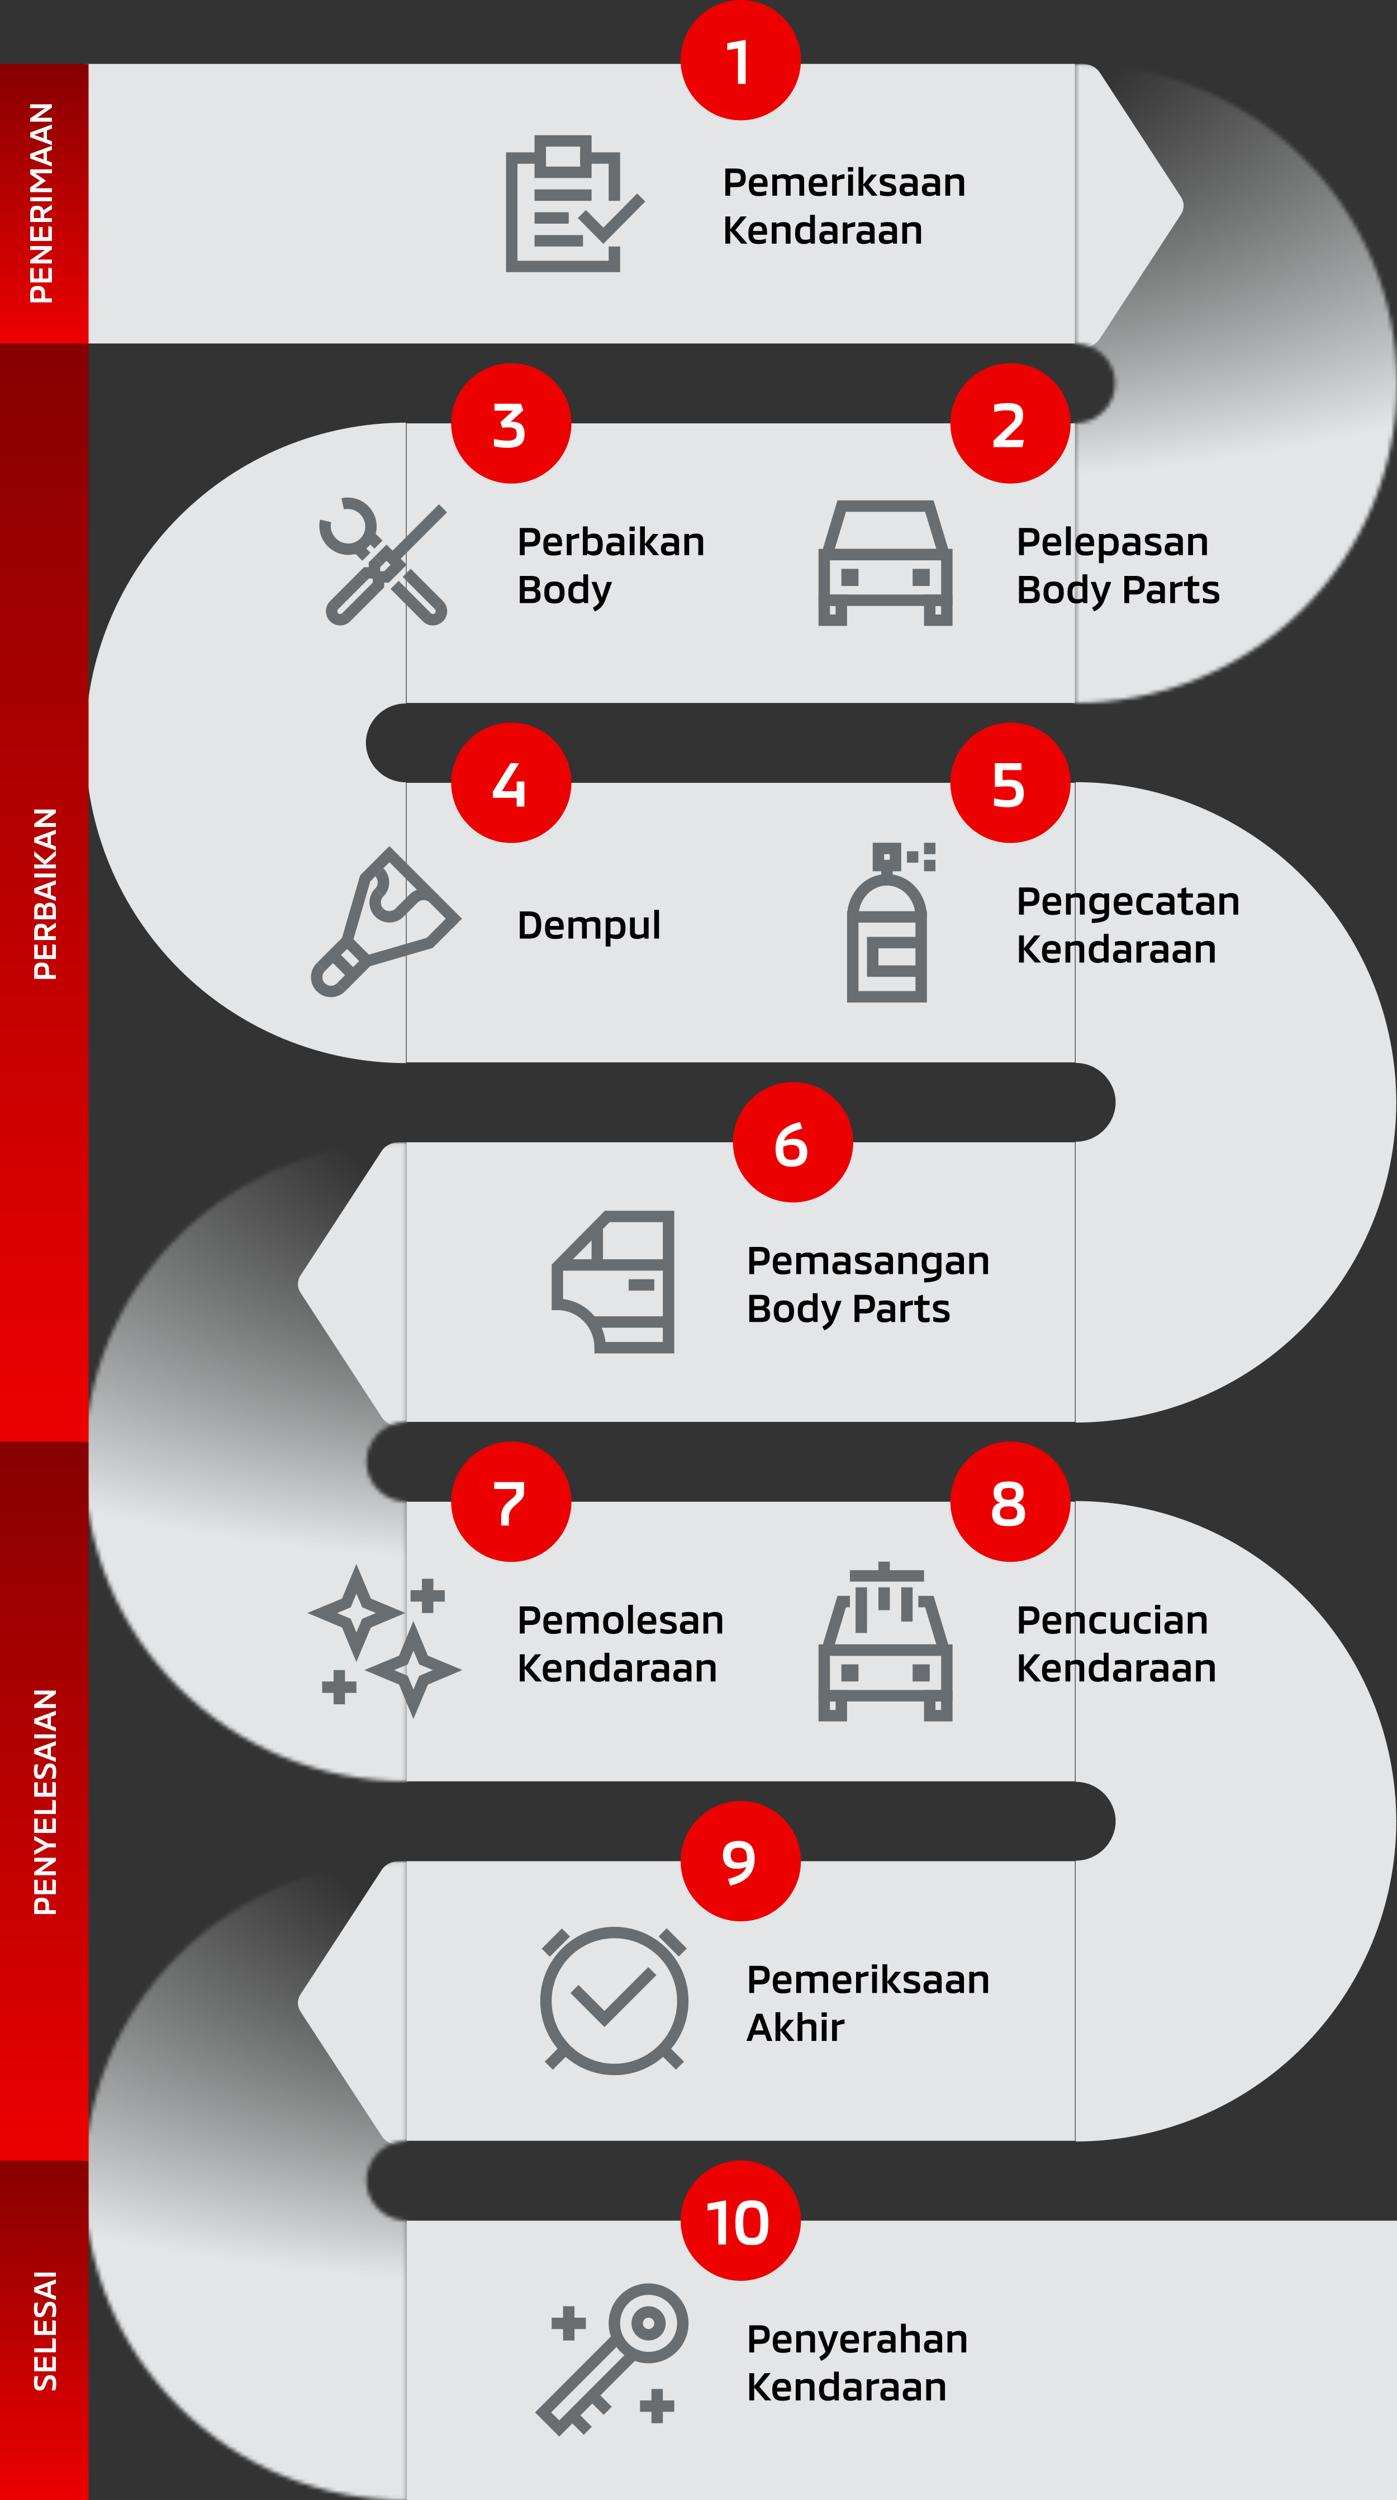
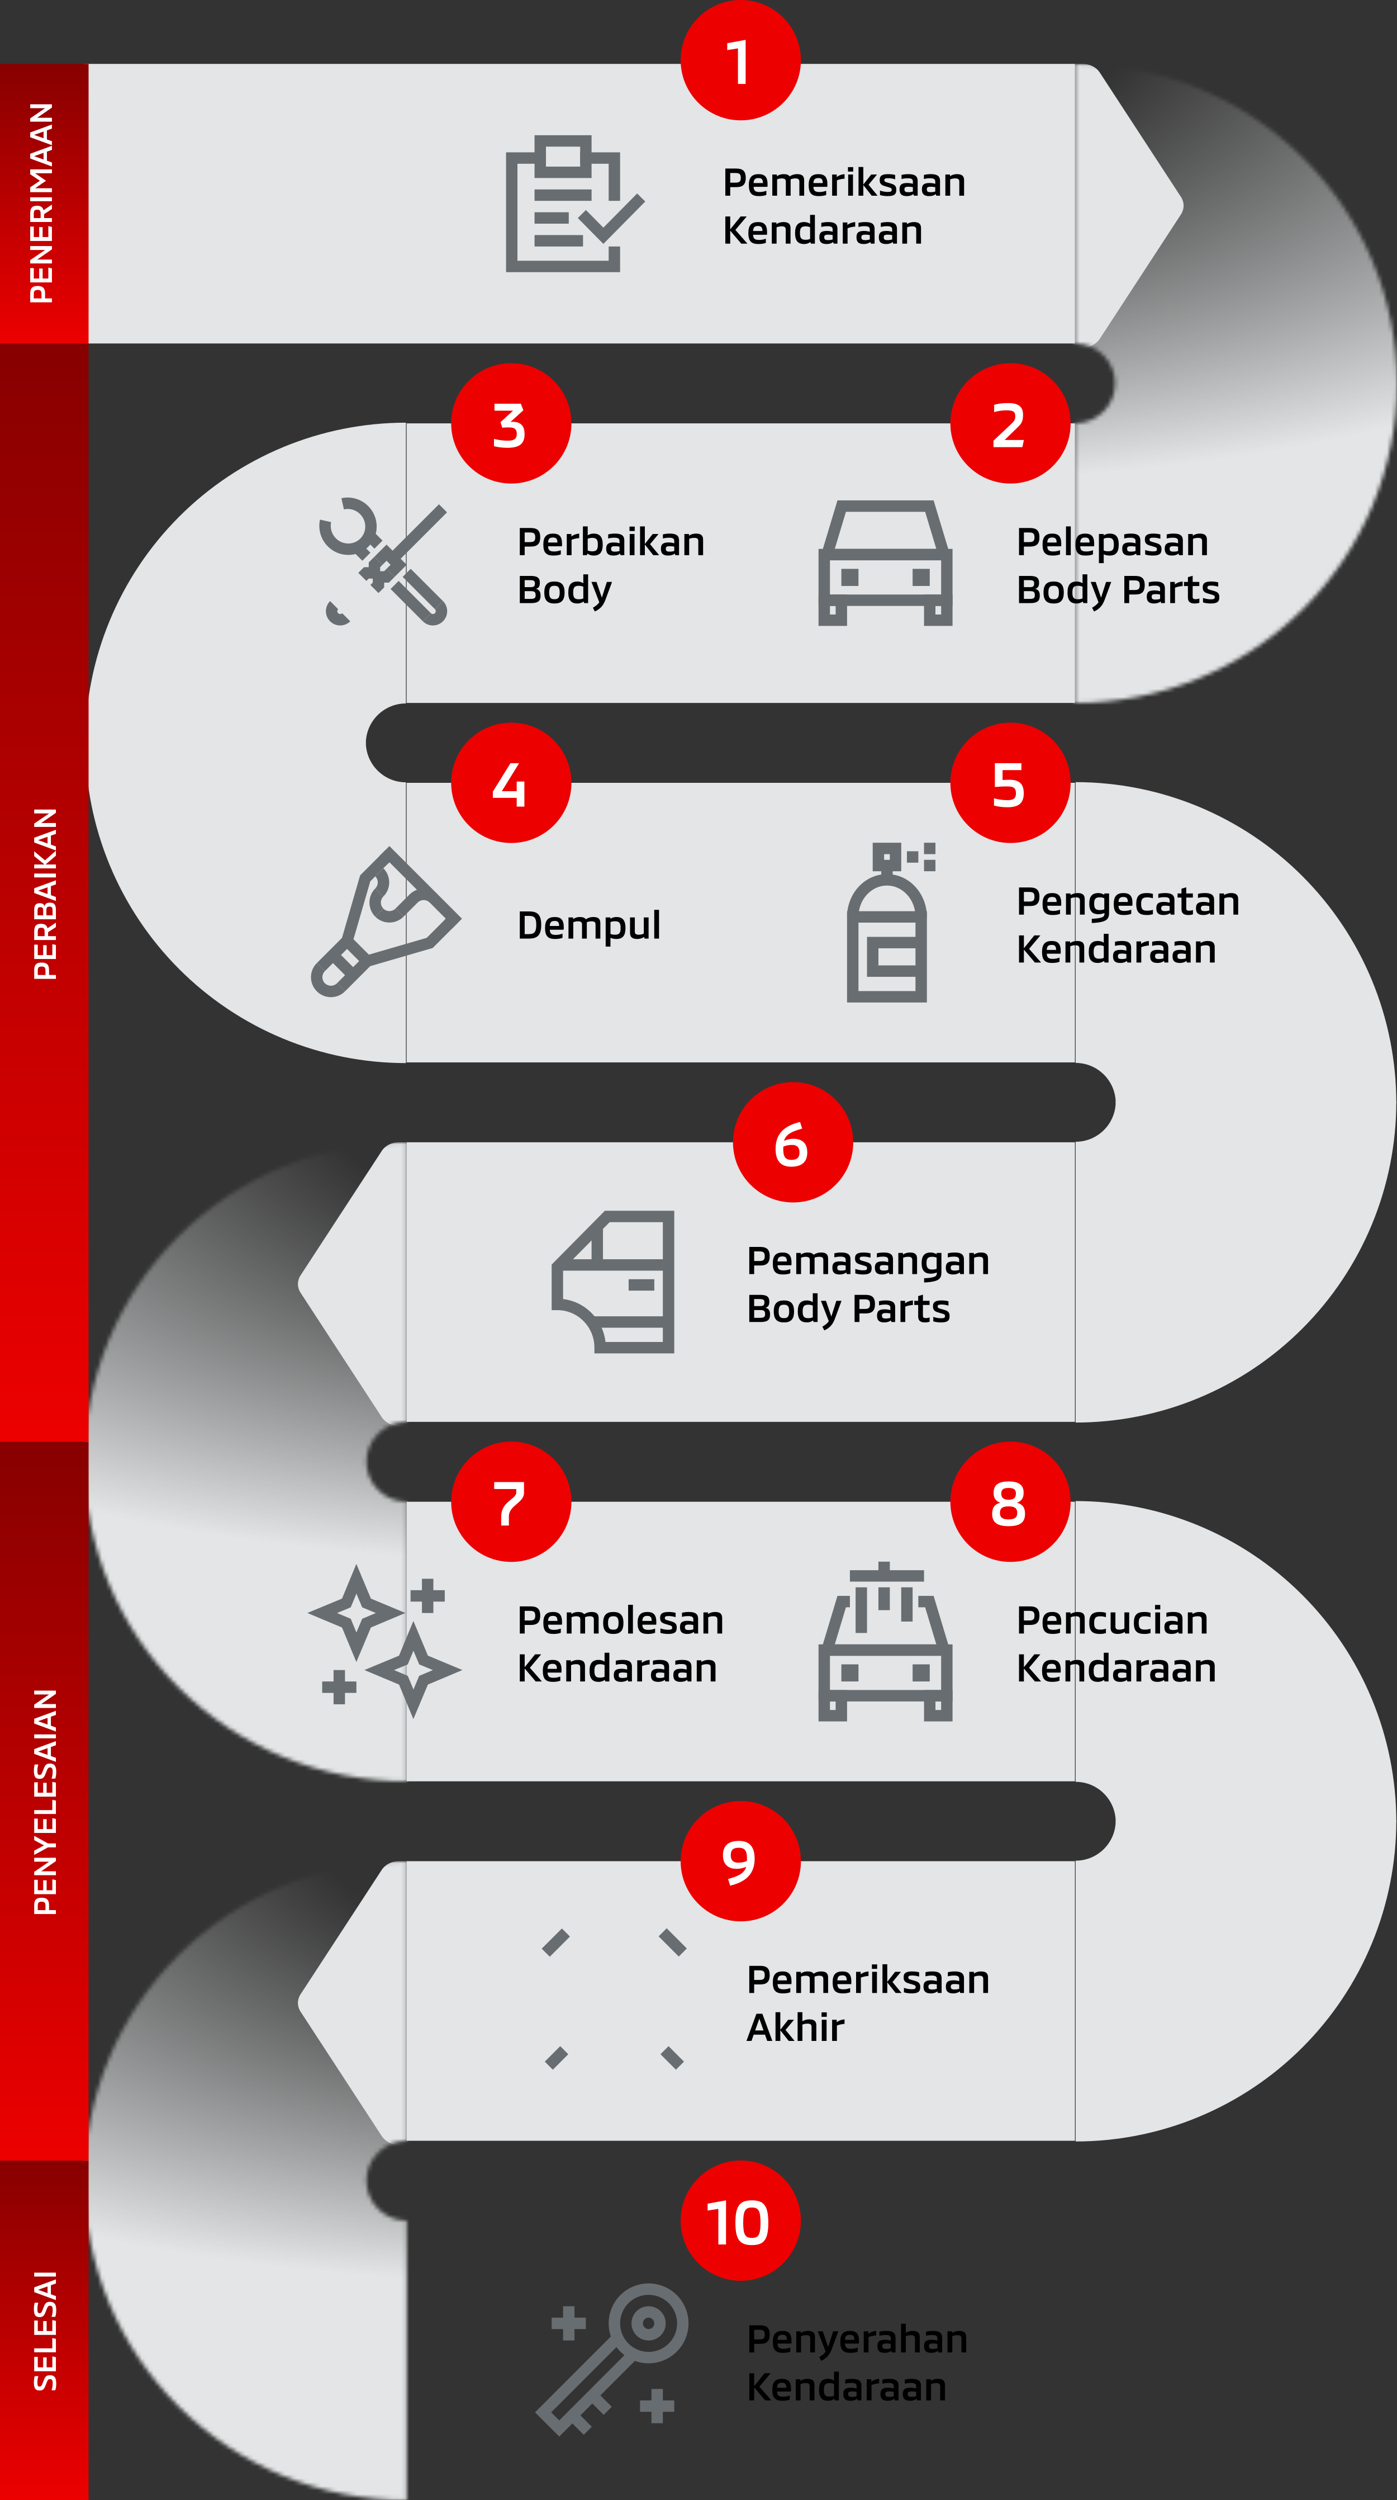
<svg xmlns="http://www.w3.org/2000/svg" width="350" height="626" viewBox="0 0 350 626" fill="none">
  <rect x="0" y="0" width="350" height="626" fill="#333333" stroke="none" />
  <path d="M21.355 186.172C21.355 175.621 23.433 165.174 27.471 155.426C31.509 145.678 37.426 136.821 44.887 129.36C52.348 121.899 61.206 115.982 70.954 111.944C80.701 107.906 91.149 105.828 101.7 105.828L101.7 176.129C96.153 176.13 91.657 180.626 91.657 186.172L21.355 186.172Z" fill="#E3E5E6" />
  <path d="M269.482 195.828C280.033 195.828 290.481 197.906 300.229 201.944C309.976 205.982 318.834 211.899 326.294 219.36C333.755 226.821 339.673 235.678 343.711 245.426C347.749 255.174 349.827 265.622 349.827 276.172H279.525C279.525 270.626 275.028 266.129 269.482 266.129V195.828Z" fill="#E3E5E6" />
  <path d="M269.482 375.828C280.033 375.828 290.481 377.906 300.229 381.944C309.976 385.982 318.834 391.899 326.294 399.36C333.755 406.821 339.673 415.678 343.711 425.426C347.749 435.174 349.827 445.622 349.827 456.172H279.525C279.525 450.626 275.028 446.129 269.482 446.129V375.828Z" fill="#E3E5E6" />
  <rect x="21.182" y="16" width="248.127" height="70" fill="#E3E5E6" />
-   <rect x="101.873" y="556" width="248.127" height="70" fill="#E3E5E6" />
  <mask id="mask0_14211_4369" style="mask-type:alpha" maskUnits="userSpaceOnUse" x="269" y="16" width="82" height="160">
    <path d="M269.309 16C279.905 16 290.398 18.07 300.188 22.09C309.977 26.11 318.873 32.003 326.366 39.432C333.859 46.86 339.803 55.68 343.858 65.386C347.913 75.092 350 85.494 350 96H279.395C279.395 90.477 274.879 86 269.309 86V16Z" fill="#E3E5E6" />
    <path d="M350 96C350 106.506 347.913 116.908 343.858 126.614C339.803 136.32 333.859 145.14 326.366 152.568C318.873 159.997 309.977 165.89 300.188 169.91C290.398 173.93 279.905 176 269.309 176L269.309 106C274.879 106 279.395 101.523 279.395 96H350Z" fill="#E3E5E6" />
  </mask>
  <g mask="url(#mask0_14211_4369)">
    <path d="M465.629 -237.633L304.999 356.709C304.536 358.423 302.117 359.48 298.671 359.483L218.231 359.5C214.769 359.499 210.804 358.446 207.806 356.731L138.168 316.844C135.169 315.13 133.623 313.019 134.087 311.306L294.717 -283.036C295.18 -284.75 297.599 -285.807 301.044 -285.81L381.468 -285.832C384.93 -285.83 388.895 -284.777 391.893 -283.062L461.532 -243.176C464.53 -241.461 466.076 -239.351 465.613 -237.637L465.629 -237.633Z" fill="url(#paint0_radial_14211_4369)" />
    <path d="M271.298 87H-334.842C-336.59 87 -338.207 86.173 -339.081 84.838L-359.431 53.662C-360.305 52.32 -360.305 50.673 -359.431 49.331L-339.081 18.162C-338.207 16.82 -336.59 16 -334.842 16H271.298C273.045 16 274.663 16.827 275.536 18.162L295.887 49.331C296.76 50.673 296.76 52.32 295.887 53.662L275.536 84.831C274.663 86.173 273.045 86.993 271.298 86.993V87Z" fill="url(#paint1_linear_14211_4369)" />
  </g>
  <mask id="mask1_14211_4369" style="mask-type:alpha" maskUnits="userSpaceOnUse" x="21" y="286" width="81" height="160">
    <path d="M101.873 286C91.277 286 80.784 288.07 70.994 292.09C61.204 296.11 52.309 302.003 44.816 309.432C37.323 316.86 31.379 325.68 27.324 335.386C23.269 345.092 21.182 355.494 21.182 366H91.787C91.787 360.477 96.303 356 101.873 356V286Z" fill="#E3E5E6" />
    <path d="M21.182 366C21.182 376.506 23.269 386.908 27.324 396.614C31.379 406.32 37.323 415.14 44.816 422.568C52.309 429.997 61.204 435.89 70.994 439.91C80.784 443.93 91.277 446 101.873 446L101.873 376C96.303 376 91.787 371.523 91.787 366H21.182Z" fill="#E3E5E6" />
  </mask>
  <g mask="url(#mask1_14211_4369)">
    <path d="M-94.447 32.367L66.183 626.709C66.646 628.423 69.065 629.48 72.511 629.483L152.951 629.5C156.413 629.499 160.377 628.446 163.376 626.731L233.014 586.844C236.013 585.13 237.558 583.019 237.095 581.306L76.465 -13.036C76.002 -14.75 73.583 -15.807 70.137 -15.81L-10.287 -15.832C-13.748 -15.83 -17.713 -14.777 -20.712 -13.062L-90.35 26.824C-93.349 28.539 -94.894 30.649 -94.431 32.363L-94.447 32.367Z" fill="url(#paint2_radial_14211_4369)" />
    <path d="M99.884 357H706.024C707.772 357 709.389 356.173 710.263 354.838L730.613 323.662C731.487 322.32 731.487 320.673 730.613 319.331L710.263 288.162C709.389 286.82 707.772 286 706.024 286H99.884C98.137 286 96.519 286.827 95.645 288.162L75.295 319.331C74.421 320.673 74.421 322.32 75.295 323.662L95.645 354.831C96.519 356.173 98.137 356.993 99.884 356.993V357Z" fill="url(#paint3_linear_14211_4369)" />
  </g>
  <mask id="mask2_14211_4369" style="mask-type:alpha" maskUnits="userSpaceOnUse" x="21" y="466" width="81" height="160">
    <path d="M101.873 466C91.277 466 80.784 468.07 70.994 472.09C61.204 476.11 52.309 482.003 44.816 489.432C37.323 496.86 31.379 505.68 27.324 515.386C23.269 525.092 21.182 535.494 21.182 546H91.787C91.787 540.477 96.303 536 101.873 536V466Z" fill="#E3E5E6" />
    <path d="M21.182 546C21.182 556.506 23.269 566.908 27.324 576.614C31.379 586.32 37.323 595.14 44.816 602.568C52.309 609.997 61.204 615.89 70.994 619.91C80.784 623.93 91.277 626 101.873 626L101.873 556C96.303 556 91.787 551.523 91.787 546H21.182Z" fill="#E3E5E6" />
  </mask>
  <g mask="url(#mask2_14211_4369)">
    <path d="M-94.447 212.367L66.183 806.709C66.646 808.423 69.065 809.48 72.511 809.483L152.951 809.5C156.413 809.499 160.377 808.446 163.376 806.731L233.014 766.844C236.013 765.13 237.558 763.019 237.095 761.306L76.465 166.964C76.002 165.25 73.583 164.193 70.137 164.19L-10.287 164.168C-13.748 164.17 -17.713 165.223 -20.712 166.938L-90.35 206.824C-93.349 208.539 -94.894 210.649 -94.431 212.363L-94.447 212.367Z" fill="url(#paint4_radial_14211_4369)" />
    <path d="M99.884 537H706.024C707.772 537 709.389 536.173 710.263 534.838L730.613 503.662C731.487 502.32 731.487 500.673 730.613 499.331L710.263 468.162C709.389 466.82 707.772 466 706.024 466H99.884C98.137 466 96.519 466.827 95.645 468.162L75.295 499.331C74.421 500.673 74.421 502.32 75.295 503.662L95.645 534.831C96.519 536.173 98.137 536.993 99.884 536.993V537Z" fill="url(#paint5_linear_14211_4369)" />
  </g>
  <rect x="101.873" y="196" width="167.435" height="70" fill="#E3E5E6" />
  <rect x="101.873" y="376" width="167.435" height="70" fill="#E3E5E6" />
  <rect x="101.873" y="106" width="167.435" height="70" fill="#E3E5E6" />
  <rect x="101.873" y="286" width="167.435" height="70" fill="#E3E5E6" />
  <rect x="101.873" y="466" width="167.435" height="70" fill="#E3E5E6" />
  <path d="M349.827 455.828C349.827 466.379 347.748 476.826 343.71 486.574C339.673 496.322 333.755 505.179 326.294 512.64C318.834 520.101 309.976 526.018 300.228 530.056C290.48 534.094 280.033 536.172 269.482 536.172L269.482 465.871C275.028 465.87 279.525 461.374 279.525 455.828L349.827 455.828Z" fill="#E3E5E6" />
  <path d="M349.827 275.828C349.827 286.379 347.748 296.826 343.71 306.574C339.673 316.322 333.755 325.179 326.294 332.64C318.834 340.101 309.976 346.018 300.228 350.056C290.48 354.094 280.033 356.172 269.482 356.172L269.482 285.871C275.028 285.87 279.525 281.374 279.525 275.828L349.827 275.828Z" fill="#E3E5E6" />
  <path d="M101.7 266.172C91.149 266.172 80.702 264.094 70.954 260.056C61.206 256.018 52.348 250.101 44.887 242.64C37.427 235.179 31.509 226.322 27.471 216.574C23.434 206.826 21.355 196.379 21.355 185.828L91.657 185.828C91.657 191.374 96.153 195.87 101.7 195.871L101.7 266.172Z" fill="#E3E5E6" />
  <rect x="0" y="361" width="275" height="22.19" transform="rotate(-90 0 361)" fill="url(#paint6_linear_14211_4369)" />
  <path d="M8.569 242.912C8.569 241.712 8.961 241 10.425 241C11.889 241 12.289 241.712 12.289 242.912L12.289 244.112L14.009 244.112L14.009 245.088L8.569 245.088L8.569 242.912ZM11.393 243.072C11.393 242.28 11.193 241.992 10.425 241.992C9.665 241.992 9.465 242.28 9.465 243.072L9.465 244.112L11.393 244.112L11.393 243.072ZM13.113 239.136L13.113 236.4L14.009 236.6L14.009 240.112L8.569 240.112L8.569 236.52L9.465 236.52L9.465 239.136L10.817 239.136L10.817 236.648L11.681 236.648L11.681 239.136L13.113 239.136ZM11.905 232.418L14.009 231.002L14.009 232.122L12.049 233.394L12.049 234.386L14.009 234.386L14.009 235.362L8.569 235.362L8.569 233.338C8.569 232.058 8.857 231.298 10.281 231.298C11.321 231.298 11.729 231.746 11.905 232.418ZM11.177 233.402C11.177 232.618 11.057 232.282 10.329 232.282C9.609 232.282 9.465 232.61 9.465 233.402L9.465 234.386L11.177 234.386L11.177 233.402ZM11.161 226.918C11.297 226.35 11.641 225.998 12.513 225.998C13.697 225.998 14.009 226.63 14.009 227.902L14.009 230.158L8.569 230.158L8.569 227.99C8.569 226.758 8.865 226.142 9.945 226.142C10.681 226.142 11.009 226.406 11.161 226.918ZM9.409 228.158L9.409 229.182L10.817 229.182L10.817 227.99C10.817 227.358 10.649 227.126 10.073 227.126C9.561 227.126 9.409 227.35 9.409 228.158ZM13.169 228.03C13.169 227.27 13.041 226.99 12.409 226.99C11.801 226.99 11.617 227.222 11.617 227.934L11.617 229.182L13.169 229.182L13.169 228.03ZM14.009 221.426L12.753 221.866L12.753 224.138L14.009 224.578L14.009 225.586L8.569 223.586L8.569 222.402L14.009 220.402L14.009 221.426ZM11.913 223.842L11.913 222.162L9.545 223.002L11.913 223.842ZM14.009 219.69L8.569 219.69L8.569 218.714L14.009 218.714L14.009 219.69ZM14.009 213L14.009 214.24L11.409 216.448L14.009 216.448L14.009 217.424L8.569 217.424L8.569 216.448L11.153 216.448L8.569 214.36L8.569 213.144L11.265 215.408L14.009 213ZM14.009 208.777L12.753 209.217L12.753 211.489L14.009 211.929L14.009 212.937L8.569 210.937L8.569 209.753L14.009 207.753L14.009 208.777ZM11.913 211.193L11.913 209.513L9.545 210.353L11.913 211.193ZM14.009 207.041L8.569 207.041L8.569 206.209L12.297 203.665L8.569 203.665L8.569 202.689L14.009 202.689L14.009 203.513L10.313 206.065L14.009 206.065L14.009 207.041Z" fill="white" />
  <rect y="86" width="70" height="22.19" transform="rotate(-90 0 86)" fill="url(#paint7_linear_14211_4369)" />
  <path d="M7.569 73.514C7.569 72.314 7.961 71.602 9.425 71.602C10.889 71.602 11.289 72.314 11.289 73.514L11.289 74.714L13.009 74.714L13.009 75.69L7.569 75.69L7.569 73.514ZM10.393 73.674C10.393 72.882 10.193 72.594 9.425 72.594C8.665 72.594 8.465 72.882 8.465 73.674L8.465 74.714L10.393 74.714L10.393 73.674ZM12.113 69.737L12.113 67.001L13.009 67.201L13.009 70.713L7.569 70.713L7.569 67.121L8.465 67.121L8.465 69.737L9.817 69.737L9.817 67.249L10.681 67.249L10.681 69.737L12.113 69.737ZM13.009 65.963L7.569 65.963L7.569 65.131L11.297 62.587L7.569 62.587L7.569 61.611L13.009 61.611L13.009 62.435L9.313 64.987L13.009 64.987L13.009 65.963ZM12.113 59.354L12.113 56.618L13.009 56.818L13.009 60.33L7.569 60.33L7.569 56.738L8.465 56.738L8.465 59.354L9.817 59.354L9.817 56.866L10.681 56.866L10.681 59.354L12.113 59.354ZM10.905 52.636L13.009 51.22L13.009 52.34L11.049 53.612L11.049 54.604L13.009 54.604L13.009 55.58L7.569 55.58L7.569 53.556C7.569 52.276 7.857 51.516 9.281 51.516C10.321 51.516 10.729 51.964 10.905 52.636ZM10.177 53.62C10.177 52.836 10.057 52.5 9.329 52.5C8.609 52.5 8.465 52.828 8.465 53.62L8.465 54.604L10.177 54.604L10.177 53.62ZM13.009 50.377L7.569 50.377L7.569 49.401L13.009 49.401L13.009 50.377ZM13.009 48.111L7.569 48.111L7.569 46.895L9.993 45.255L7.569 43.639L7.569 42.407L13.009 42.407L13.009 43.383L8.801 43.383L11.521 45.255L8.801 47.136L13.009 47.136L13.009 48.111ZM13.009 37.527L11.753 37.967L11.753 40.239L13.009 40.679L13.009 41.687L7.569 39.687L7.569 38.503L13.009 36.503L13.009 37.527ZM10.913 39.943L10.913 38.263L8.545 39.103L10.913 39.943ZM13.009 32.199L11.753 32.639L11.753 34.911L13.009 35.351L13.009 36.359L7.569 34.359L7.569 33.175L13.009 31.175L13.009 32.199ZM10.913 34.615L10.913 32.935L8.545 33.775L10.913 34.615ZM13.009 30.463L7.569 30.463L7.569 29.631L11.297 27.087L7.569 27.087L7.569 26.111L13.009 26.111L13.009 26.935L9.313 29.487L13.009 29.487L13.009 30.463Z" fill="white" />
  <rect x="0" y="541" width="180" height="22.19" transform="rotate(-90 0 541)" fill="url(#paint8_linear_14211_4369)" />
  <path d="M8.569 477.052C8.569 475.852 8.961 475.14 10.425 475.14C11.889 475.14 12.289 475.852 12.289 477.052L12.289 478.252L14.009 478.252L14.009 479.228L8.569 479.228L8.569 477.052ZM11.393 477.212C11.393 476.42 11.193 476.132 10.425 476.132C9.665 476.132 9.465 476.42 9.465 477.212L9.465 478.252L11.393 478.252L11.393 477.212ZM13.113 473.275L13.113 470.539L14.009 470.739L14.009 474.251L8.569 474.251L8.569 470.659L9.465 470.659L9.465 473.275L10.817 473.275L10.817 470.787L11.681 470.787L11.681 473.275L13.113 473.275ZM14.009 469.501L8.569 469.501L8.569 468.669L12.297 466.125L8.569 466.125L8.569 465.149L14.009 465.149L14.009 465.973L10.313 468.525L14.009 468.525L14.009 469.501ZM14.009 462.532L12.033 462.532L8.569 464.428L8.569 463.356L11.033 462.044L8.569 460.732L8.569 459.652L12.033 461.556L14.009 461.556L14.009 462.532ZM13.113 457.955L13.113 455.219L14.009 455.419L14.009 458.931L8.569 458.931L8.569 455.339L9.465 455.339L9.465 457.955L10.817 457.955L10.817 455.467L11.681 455.467L11.681 457.955L13.113 457.955ZM14.009 454.181L8.569 454.181L8.569 453.205L13.105 453.205L13.105 450.637L14.009 450.821L14.009 454.181ZM13.113 448.861L13.113 446.125L14.009 446.325L14.009 449.837L8.569 449.837L8.569 446.245L9.465 446.245L9.465 448.861L10.817 448.861L10.817 446.373L11.681 446.373L11.681 448.861L13.113 448.861ZM14.089 443.623C14.089 444.415 13.977 444.927 13.841 445.319L12.913 445.319C13.025 445.007 13.201 444.399 13.201 443.631C13.201 442.799 12.985 442.527 12.545 442.527C12.145 442.527 11.993 442.679 11.785 443.183L11.345 444.279C11.065 444.983 10.745 445.383 9.937 445.383C8.905 445.383 8.489 444.871 8.489 443.343C8.489 442.639 8.601 442.087 8.697 441.783L9.609 441.783C9.489 442.095 9.369 442.679 9.369 443.335C9.369 444.191 9.505 444.399 9.937 444.399C10.305 444.399 10.425 444.175 10.649 443.623L11.001 442.727C11.353 441.823 11.713 441.551 12.513 441.551C13.561 441.551 14.089 442.087 14.089 443.623ZM14.009 436.964L12.753 437.404L12.753 439.676L14.009 440.116L14.009 441.124L8.569 439.124L8.569 437.94L14.009 435.94L14.009 436.964ZM11.913 439.38L11.913 437.7L9.545 438.54L11.913 439.38ZM14.009 435.228L8.569 435.228L8.569 434.252L14.009 434.252L14.009 435.228ZM14.009 429.37L12.753 429.81L12.753 432.082L14.009 432.522L14.009 433.53L8.569 431.53L8.569 430.346L14.009 428.346L14.009 429.37ZM11.913 431.786L11.913 430.106L9.545 430.946L11.913 431.786ZM14.009 427.634L8.569 427.634L8.569 426.802L12.297 424.258L8.569 424.258L8.569 423.282L14.009 423.282L14.009 424.106L10.313 426.658L14.009 426.658L14.009 427.634Z" fill="white" />
  <rect x="0" y="626" width="85" height="22.19" transform="rotate(-90 0 626)" fill="url(#paint9_linear_14211_4369)" />
  <path d="M14.089 596.766C14.089 597.558 13.977 598.07 13.841 598.462L12.913 598.462C13.025 598.15 13.201 597.542 13.201 596.774C13.201 595.942 12.985 595.67 12.545 595.67C12.145 595.67 11.993 595.822 11.785 596.326L11.345 597.422C11.065 598.126 10.745 598.526 9.937 598.526C8.905 598.526 8.489 598.014 8.489 596.486C8.489 595.782 8.601 595.23 8.697 594.926L9.609 594.926C9.489 595.238 9.369 595.822 9.369 596.478C9.369 597.334 9.505 597.542 9.937 597.542C10.305 597.542 10.425 597.318 10.649 596.766L11.001 595.87C11.353 594.966 11.713 594.694 12.513 594.694C13.561 594.694 14.089 595.23 14.089 596.766ZM13.113 592.723L13.113 589.987L14.009 590.187L14.009 593.699L8.569 593.699L8.569 590.107L9.465 590.107L9.465 592.723L10.817 592.723L10.817 590.235L11.681 590.235L11.681 592.723L13.113 592.723ZM14.009 588.949L8.569 588.949L8.569 587.973L13.105 587.973L13.105 585.405L14.009 585.589L14.009 588.949ZM13.113 583.629L13.113 580.893L14.009 581.093L14.009 584.605L8.569 584.605L8.569 581.013L9.465 581.013L9.465 583.629L10.817 583.629L10.817 581.141L11.681 581.141L11.681 583.629L13.113 583.629ZM14.089 578.391C14.089 579.183 13.977 579.695 13.841 580.087L12.913 580.087C13.025 579.775 13.201 579.167 13.201 578.399C13.201 577.567 12.985 577.295 12.545 577.295C12.145 577.295 11.993 577.447 11.785 577.951L11.345 579.047C11.065 579.751 10.745 580.151 9.937 580.151C8.905 580.151 8.489 579.639 8.489 578.111C8.489 577.407 8.601 576.855 8.697 576.551L9.609 576.551C9.489 576.863 9.369 577.447 9.369 578.103C9.369 578.959 9.505 579.167 9.937 579.167C10.305 579.167 10.425 578.943 10.649 578.391L11.001 577.495C11.353 576.591 11.713 576.319 12.513 576.319C13.561 576.319 14.089 576.855 14.089 578.391ZM14.009 571.732L12.753 572.172L12.753 574.444L14.009 574.884L14.009 575.892L8.569 573.892L8.569 572.708L14.009 570.708L14.009 571.732ZM11.913 574.148L11.913 572.468L9.545 573.308L11.913 574.148ZM14.009 569.996L8.569 569.996L8.569 569.02L14.009 569.02L14.009 569.996Z" fill="white" />
  <circle cx="253.17" cy="106" r="15.065" fill="#ED0000" />
  <path d="M248.906 111.957V110.341L253.386 106.117C254.01 105.509 254.362 105.157 254.362 104.197C254.362 102.997 253.754 102.741 252.026 102.741C250.906 102.741 249.77 102.965 249.066 103.189V101.365C249.802 101.125 250.986 100.917 252.522 100.917C255.226 100.917 256.314 101.829 256.314 103.909C256.314 105.653 255.738 106.245 254.922 107.029L251.69 110.165H256.522L256.138 111.957H248.906Z" fill="white" />
  <circle cx="253.17" cy="196" r="15.065" fill="#ED0000" />
  <path d="M252.937 195.237C255.193 195.237 256.489 196.117 256.489 198.629C256.489 201.141 255.161 202.117 252.377 202.117C251.001 202.117 249.785 201.893 249.033 201.701V199.877C249.977 200.117 251.081 200.341 252.377 200.341C253.849 200.341 254.537 199.957 254.537 198.629C254.537 197.269 253.897 196.901 252.377 196.901C250.985 196.901 250.169 196.965 249.257 197.045V191.077H255.897V192.821H251.177V195.301C251.609 195.269 252.169 195.237 252.937 195.237Z" fill="white" />
  <circle cx="198.703" cy="286" r="15.065" fill="#ED0000" />
  <path d="M198.234 292.117C195.37 292.117 194.314 290.373 194.314 287.637C194.314 283.509 196.938 281.749 200.442 280.917L200.97 282.581C198.49 283.253 196.922 283.941 196.426 285.637C197.002 285.365 197.818 285.125 198.826 285.125C201.002 285.125 202.25 286.277 202.25 288.549C202.25 290.773 201.05 292.117 198.234 292.117ZM198.298 290.405C199.786 290.405 200.298 289.717 200.298 288.549C200.298 287.333 199.754 286.661 198.426 286.661C197.434 286.661 196.698 286.885 196.266 287.093C196.234 287.253 196.234 287.525 196.234 287.733C196.234 289.589 196.746 290.405 198.298 290.405Z" fill="white" />
  <circle cx="253.17" cy="376" r="15.065" fill="#ED0000" />
  <path d="M252.697 382.117C249.737 382.117 248.569 381.125 248.569 378.997C248.569 377.365 249.321 376.565 250.585 376.261C249.433 375.765 248.937 375.109 248.937 373.733C248.937 371.685 250.297 370.917 252.697 370.917C255.081 370.917 256.457 371.685 256.457 373.733C256.457 375.109 255.945 375.781 254.793 376.261C256.073 376.565 256.809 377.365 256.809 378.997C256.809 381.125 255.641 382.117 252.697 382.117ZM252.697 375.509C253.881 375.477 254.521 375.109 254.521 373.941C254.521 372.933 253.993 372.549 252.697 372.549C251.401 372.549 250.857 372.933 250.857 373.941C250.857 375.109 251.513 375.477 252.697 375.509ZM252.697 380.421C254.185 380.421 254.857 379.957 254.857 378.821C254.857 377.557 254.121 377.157 252.697 377.157C251.257 377.157 250.521 377.557 250.521 378.821C250.521 379.957 251.193 380.421 252.697 380.421Z" fill="white" />
  <circle cx="128.098" cy="106" r="15.065" fill="#ED0000" />
  <path d="M128.431 105.605C130.415 105.605 131.423 106.597 131.423 108.677C131.423 111.205 130.047 112.117 127.087 112.117C125.839 112.117 124.671 111.957 123.759 111.717V109.893C124.719 110.117 125.887 110.341 127.119 110.341C128.767 110.341 129.471 109.909 129.471 108.629C129.471 107.445 128.927 107.013 127.487 107.013C126.751 107.013 126.447 107.029 125.839 107.093L125.391 105.701L128.543 102.821H123.887V101.077H130.495L131.119 102.725L127.903 105.637C128.079 105.621 128.255 105.605 128.431 105.605Z" fill="white" />
  <circle cx="128.098" cy="196" r="15.065" fill="#ED0000" />
  <path d="M129.452 195.669H131.372V201.957H129.452V199.765H123.484V198.197L127.9 191.077H130.06L125.724 198.101H129.452V195.669Z" fill="white" />
  <circle cx="128.098" cy="376" r="15.065" fill="#ED0000" />
  <path d="M123.812 371.077H131.284V373.765C131.284 376.309 127.492 376.869 127.492 379.669V381.957H125.572V379.669C125.572 375.941 129.348 375.365 129.348 373.669V372.821H123.812V371.077Z" fill="white" />
  <circle cx="185.591" cy="15.065" r="15.065" fill="#ED0000" />
  <path d="M184.888 21.021V12.11L182.2 12.541V10.813L186.808 9.981V21.021H184.888Z" fill="white" />
  <circle cx="185.591" cy="465.999" r="15.065" fill="#ED0000" />
  <path d="M185.145 460.917C188.009 460.917 189.065 462.661 189.065 465.397C189.065 469.525 186.441 471.285 182.937 472.117L182.409 470.453C184.889 469.781 186.457 469.093 186.953 467.397C186.377 467.669 185.561 467.909 184.553 467.909C182.377 467.909 181.129 466.757 181.129 464.485C181.129 462.261 182.329 460.917 185.145 460.917ZM185.081 462.629C183.593 462.629 183.081 463.317 183.081 464.485C183.081 465.701 183.625 466.373 184.953 466.373C185.945 466.373 186.681 466.149 187.113 465.941C187.145 465.781 187.145 465.509 187.145 465.301C187.145 463.445 186.633 462.629 185.081 462.629Z" fill="white" />
  <circle cx="185.591" cy="556" r="15.065" fill="#ED0000" />
  <path d="M179.973 561.957V553.045L177.285 553.477V551.749L181.893 550.917V561.957H179.973ZM188.376 562.117C185.4 562.117 184.248 560.821 184.248 556.517C184.248 552.213 185.4 550.917 188.376 550.917C191.352 550.917 192.488 552.213 192.488 556.517C192.488 560.821 191.352 562.117 188.376 562.117ZM188.376 560.325C190.024 560.325 190.536 559.541 190.536 556.517C190.536 553.493 190.024 552.709 188.376 552.709C186.728 552.709 186.2 553.493 186.2 556.517C186.2 559.541 186.728 560.325 188.376 560.325Z" fill="white" />
  <path d="M132.952 132.2C134.452 132.2 135.342 132.69 135.342 134.52C135.342 136.35 134.452 136.85 132.952 136.85H131.452V139H130.232V132.2H132.952ZM132.752 135.73C133.742 135.73 134.102 135.48 134.102 134.52C134.102 133.57 133.742 133.32 132.752 133.32H131.452V135.73H132.752ZM138.643 139.1C136.903 139.1 136.123 138.41 136.123 136.34C136.123 134.39 136.913 133.6 138.543 133.6C140.123 133.6 140.813 134.31 140.813 136.2C140.813 136.38 140.793 136.63 140.783 136.78H137.313C137.353 137.76 137.743 138.08 138.823 138.08C139.483 138.08 140.063 137.93 140.503 137.76V138.8C140.163 138.95 139.573 139.1 138.643 139.1ZM137.313 135.84H139.653C139.643 134.97 139.393 134.58 138.533 134.58C137.653 134.58 137.343 134.99 137.313 135.84ZM141.998 139V133.7H143.148V134.33C143.468 134.05 144.128 133.69 145.108 133.6V134.73C144.338 134.79 143.608 134.96 143.198 135.16V139H141.998ZM148.731 133.6C150.311 133.6 151.001 134.48 151.001 136.35C151.001 138.46 150.121 139.1 148.721 139.1C148.001 139.1 147.491 138.84 147.191 138.6L147.021 139H146.041V131.8H147.241V134.04C147.541 133.83 148.001 133.6 148.731 133.6ZM148.391 138.04C149.481 138.04 149.781 137.57 149.781 136.35C149.781 135.14 149.481 134.67 148.391 134.67C147.901 134.67 147.511 134.77 147.241 134.9V137.82C147.521 137.95 147.881 138.04 148.391 138.04ZM153.703 139.1C152.393 139.1 151.873 138.57 151.873 137.39C151.873 136.13 152.563 135.82 153.793 135.82C154.373 135.82 154.853 135.92 155.213 136.03V135.42C155.213 134.84 154.793 134.63 153.933 134.63C153.363 134.63 152.893 134.69 152.373 134.83V133.8C152.843 133.68 153.383 133.6 154.083 133.6C155.483 133.6 156.413 133.93 156.413 135.32V139H155.483L155.333 138.59C154.913 138.95 154.343 139.1 153.703 139.1ZM154.083 138.12C154.503 138.12 154.903 138.06 155.213 137.95V136.86C154.903 136.8 154.453 136.75 154.103 136.75C153.343 136.75 153.103 136.92 153.103 137.39C153.103 137.95 153.333 138.12 154.083 138.12ZM157.709 132.96V131.84H159.019V132.96H157.709ZM157.769 139V133.7H158.969V139H157.769ZM165.137 139H163.667L161.557 136.33V139H160.357V131.8H161.557V136.21L163.527 133.7H164.987L162.867 136.25L165.137 139ZM167.414 139.1C166.104 139.1 165.584 138.57 165.584 137.39C165.584 136.13 166.274 135.82 167.504 135.82C168.084 135.82 168.564 135.92 168.924 136.03V135.42C168.924 134.84 168.504 134.63 167.644 134.63C167.074 134.63 166.604 134.69 166.084 134.83V133.8C166.554 133.68 167.094 133.6 167.794 133.6C169.194 133.6 170.124 133.93 170.124 135.32V139H169.194L169.044 138.59C168.624 138.95 168.054 139.1 167.414 139.1ZM167.794 138.12C168.214 138.12 168.614 138.06 168.924 137.95V136.86C168.614 136.8 168.164 136.75 167.814 136.75C167.054 136.75 166.814 136.92 166.814 137.39C166.814 137.95 167.044 138.12 167.794 138.12ZM171.461 139V133.7H172.611V134.13C172.931 133.88 173.571 133.6 174.401 133.6C175.731 133.6 176.151 134.17 176.151 135.15V139H174.951V135.5C174.951 134.93 174.721 134.67 173.941 134.67C173.391 134.67 172.941 134.79 172.661 134.93V139H171.461ZM134.282 147.44C134.992 147.61 135.432 148.04 135.432 149.13C135.432 150.61 134.642 151 133.052 151H130.232V144.2H132.942C134.482 144.2 135.252 144.57 135.252 145.92C135.252 146.84 134.922 147.25 134.282 147.44ZM132.732 145.25H131.452V147.01H132.942C133.732 147.01 134.022 146.8 134.022 146.08C134.022 145.44 133.742 145.25 132.732 145.25ZM132.892 149.95C133.842 149.95 134.192 149.79 134.192 149C134.192 148.24 133.902 148.01 133.012 148.01H131.452V149.95H132.892ZM138.907 151.1C137.317 151.1 136.367 150.46 136.367 148.35C136.367 146.26 137.317 145.6 138.907 145.6C140.507 145.6 141.447 146.26 141.447 148.35C141.447 150.46 140.507 151.1 138.907 151.1ZM138.907 150.03C139.747 150.03 140.227 149.76 140.227 148.35C140.227 146.95 139.747 146.67 138.907 146.67C138.077 146.67 137.587 146.95 137.587 148.35C137.587 149.76 138.077 150.03 138.907 150.03ZM146.143 143.8H147.343V151H146.363L146.193 150.6C145.893 150.84 145.383 151.1 144.663 151.1C143.263 151.1 142.383 150.46 142.383 148.35C142.383 146.48 143.073 145.6 144.653 145.6C145.383 145.6 145.843 145.83 146.143 146.04V143.8ZM146.143 149.82V146.9C145.873 146.77 145.483 146.67 144.993 146.67C143.903 146.67 143.603 147.14 143.603 148.35C143.603 149.57 143.903 150.04 144.993 150.04C145.503 150.04 145.863 149.95 146.143 149.82ZM152.045 145.7H153.335L151.725 150.06C151.265 151.3 150.635 152.39 149.025 153.1L148.545 152.16C149.265 151.74 149.845 151.29 150.145 150.79L148.185 145.7H149.435L150.785 149.64L152.045 145.7Z" fill="black" />
  <path d="M108.964 153.532C109.243 153.253 109.243 152.801 108.964 152.522L110.984 150.501C112.379 151.896 112.379 154.157 110.984 155.552C109.59 156.947 107.328 156.947 105.934 155.552L107.954 153.532C108.233 153.811 108.685 153.811 108.964 153.532Z" fill="#686D71" />
  <path d="M107.954 153.532L105.933 155.552L97.852 147.471L99.873 145.45L107.954 153.532ZM110.984 150.501L108.964 152.521L100.883 144.44L102.903 142.42L110.984 150.501Z" fill="#686D71" />
  <path d="M85.537 124.744C87.866 124.223 90.416 124.882 92.238 126.705C94.122 128.589 94.763 131.256 94.136 133.654L95.832 135.349L93.811 137.369L92.775 136.333C92.626 136.516 92.467 136.693 92.296 136.864C92.126 137.035 91.948 137.194 91.765 137.344L92.801 138.38L90.781 140.4L89.086 138.705C86.688 139.332 84.021 138.69 82.137 136.806C80.314 134.983 79.655 132.434 80.176 130.105L82.965 130.729C82.651 132.132 83.046 133.675 84.157 134.786C85.876 136.505 88.616 136.504 90.276 134.844C91.936 133.184 91.937 130.444 90.218 128.725C89.107 127.614 87.564 127.219 86.161 127.533L85.537 124.744Z" fill="#686D71" />
  <path d="M84.72 153.532C84.999 153.811 85.451 153.811 85.73 153.532L87.751 155.552C86.356 156.947 84.095 156.947 82.7 155.552C81.305 154.158 81.305 151.896 82.7 150.501L84.72 152.522C84.441 152.801 84.441 153.253 84.72 153.532Z" fill="#686D71" />
-   <path d="M84.72 152.522L82.7 150.501L89.771 143.43L91.791 145.45L84.72 152.522ZM87.751 155.552L85.73 153.532L92.801 146.461L94.822 148.481L87.751 155.552Z" fill="#686D71" />
  <path d="M98.862 144.441L96.842 142.42L97.852 141.41L96.842 140.4L95.832 141.41L93.811 139.39L96.842 136.359L101.893 141.41L98.862 144.441Z" fill="#686D71" />
  <path d="M97.434 145.869L96.25 145.869L96.25 147.053L94.822 148.481L92.801 146.461L93.393 145.869L93.393 144.859L92.383 144.859L91.791 145.451L89.771 143.43L91.199 142.002L92.383 142.002L92.383 140.818L93.811 139.39L95.832 141.41L95.24 142.002L95.24 143.012L96.25 143.012L96.842 142.42L98.862 144.44L97.434 145.869Z" fill="#686D71" />
  <path d="M99.872 140.4L97.852 138.379L109.974 126.258L111.994 128.278L99.872 140.4Z" fill="#686D71" />
  <path d="M132.582 228.2C134.542 228.2 135.592 228.91 135.592 231.59C135.592 234.25 134.522 235 132.572 235H130.232V228.2H132.582ZM132.532 233.88C133.962 233.88 134.352 233.19 134.352 231.59C134.352 229.92 133.982 229.32 132.592 229.32H131.452V233.88H132.532ZM139.073 235.1C137.333 235.1 136.553 234.41 136.553 232.34C136.553 230.39 137.343 229.6 138.973 229.6C140.553 229.6 141.243 230.31 141.243 232.2C141.243 232.38 141.223 232.63 141.213 232.78H137.743C137.783 233.76 138.173 234.08 139.253 234.08C139.913 234.08 140.493 233.93 140.933 233.76V234.8C140.593 234.95 140.003 235.1 139.073 235.1ZM137.743 231.84H140.083C140.073 230.97 139.823 230.58 138.963 230.58C138.083 230.58 137.773 230.99 137.743 231.84ZM148.667 229.6C149.997 229.6 150.407 230.17 150.407 231.15V235H149.207V231.5C149.207 230.93 148.977 230.67 148.167 230.67C147.727 230.67 147.337 230.78 147.007 230.91C147.017 230.99 147.017 231.07 147.017 231.15V235H145.817V231.5C145.817 230.93 145.587 230.67 144.767 230.67C144.317 230.67 143.917 230.79 143.627 230.91V235H142.427V229.7H143.577V230.13C143.907 229.88 144.447 229.6 145.277 229.6C146.067 229.6 146.527 229.8 146.777 230.17C147.237 229.84 147.877 229.6 148.667 229.6ZM154.424 229.6C155.834 229.6 156.704 230.23 156.704 232.35C156.704 234.23 156.024 235.1 154.434 235.1C153.724 235.1 153.254 234.94 152.944 234.79V237H151.744V229.7H152.944V230.06C153.254 229.83 153.744 229.6 154.424 229.6ZM154.094 234.03C155.184 234.03 155.484 233.56 155.484 232.35C155.484 231.13 155.184 230.66 154.094 230.66C153.584 230.66 153.224 230.75 152.944 230.88V233.84C153.214 233.96 153.604 234.03 154.094 234.03ZM159.636 235.1C158.316 235.1 157.846 234.53 157.846 233.55V229.7H159.046V233.2C159.046 233.77 159.266 234.03 160.036 234.03C160.636 234.03 161.006 233.89 161.296 233.75V229.7H162.496V235H161.486L161.376 234.59C161.046 234.82 160.466 235.1 159.636 235.1ZM163.912 235V227.8H165.112V235H163.912Z" fill="black" />
  <path d="M81.396 243.152C80.56 243.988 80.56 245.345 81.396 246.182C82.233 247.019 83.59 247.019 84.427 246.182L86.447 248.202C84.495 250.155 81.329 250.155 79.376 248.202C77.424 246.25 77.424 243.084 79.376 241.131L81.396 243.152Z" fill="#686D71" />
  <path d="M81.396 243.151L79.376 241.131L85.942 234.565L87.962 236.585L81.396 243.151ZM86.447 248.202L84.427 246.182L90.993 239.616L93.013 241.636L86.447 248.202Z" fill="#686D71" />
  <path d="M113.216 232.545L111.196 230.525L111.701 230.02L97.559 215.877L97.054 216.382L95.034 214.362L97.559 211.837L115.742 230.02L113.216 232.545Z" fill="#686D71" />
  <path d="M87.457 245.172L82.407 240.121L84.427 238.101L89.478 243.151L87.457 245.172Z" fill="#686D71" />
  <path d="M108.411 237.35L91.59 242.234L85.345 235.988L90.228 219.167L96.549 212.847L98.569 214.867L92.767 220.669L88.56 235.163L92.416 239.019L106.909 234.811L112.711 229.009L114.731 231.03L108.411 237.35Z" fill="#686D71" />
  <path d="M96.044 224.464C97.996 222.511 97.996 219.345 96.044 217.393L94.023 219.413C94.86 220.25 94.86 221.607 94.023 222.443L96.044 224.464Z" fill="#686D71" />
  <path d="M104.63 225.979L101.094 229.515L99.074 227.494L102.61 223.959C104.562 222.006 107.728 222.006 109.681 223.959L107.66 225.979C106.824 225.142 105.467 225.142 104.63 225.979Z" fill="#686D71" />
  <path d="M94.023 222.443C92.071 224.396 92.071 227.562 94.023 229.515L96.044 227.494C95.207 226.657 95.207 225.301 96.044 224.464L94.023 222.443Z" fill="#686D71" />
  <path d="M94.023 229.515C95.976 231.467 99.142 231.467 101.094 229.515L99.074 227.494C98.237 228.331 96.88 228.331 96.044 227.494L94.023 229.515Z" fill="#686D71" />
  <path d="M190.445 312.2C191.945 312.2 192.835 312.69 192.835 314.52C192.835 316.35 191.945 316.85 190.445 316.85H188.945V319H187.725V312.2H190.445ZM190.245 315.73C191.235 315.73 191.595 315.48 191.595 314.52C191.595 313.57 191.235 313.32 190.245 313.32H188.945V315.73H190.245ZM196.136 319.1C194.396 319.1 193.616 318.41 193.616 316.34C193.616 314.39 194.406 313.6 196.036 313.6C197.616 313.6 198.306 314.31 198.306 316.2C198.306 316.38 198.286 316.63 198.276 316.78H194.806C194.846 317.76 195.236 318.08 196.316 318.08C196.976 318.08 197.556 317.93 197.996 317.76V318.8C197.656 318.95 197.066 319.1 196.136 319.1ZM194.806 315.84H197.146C197.136 314.97 196.886 314.58 196.026 314.58C195.146 314.58 194.836 314.99 194.806 315.84ZM205.731 313.6C207.061 313.6 207.471 314.17 207.471 315.15V319H206.271V315.5C206.271 314.93 206.041 314.67 205.231 314.67C204.791 314.67 204.401 314.78 204.071 314.91C204.081 314.99 204.081 315.07 204.081 315.15V319H202.881V315.5C202.881 314.93 202.651 314.67 201.831 314.67C201.381 314.67 200.981 314.79 200.691 314.91V319H199.491V313.7H200.641V314.13C200.971 313.88 201.511 313.6 202.341 313.6C203.131 313.6 203.591 313.8 203.841 314.17C204.301 313.84 204.941 313.6 205.731 313.6ZM210.366 319.1C209.056 319.1 208.536 318.57 208.536 317.39C208.536 316.13 209.226 315.82 210.456 315.82C211.036 315.82 211.516 315.92 211.876 316.03V315.42C211.876 314.84 211.456 314.63 210.596 314.63C210.026 314.63 209.556 314.69 209.036 314.83V313.8C209.506 313.68 210.046 313.6 210.746 313.6C212.146 313.6 213.076 313.93 213.076 315.32V319H212.146L211.996 318.59C211.576 318.95 211.006 319.1 210.366 319.1ZM210.746 318.12C211.166 318.12 211.566 318.06 211.876 317.95V316.86C211.566 316.8 211.116 316.75 210.766 316.75C210.006 316.75 209.766 316.92 209.766 317.39C209.766 317.95 209.996 318.12 210.746 318.12ZM216.162 319.1C215.472 319.1 214.752 318.99 214.292 318.83V317.71C214.862 317.91 215.552 318.06 216.192 318.06C216.992 318.06 217.232 317.95 217.232 317.52C217.232 317.13 217.012 317.03 216.502 316.89L215.542 316.61C214.672 316.36 214.212 316.04 214.212 315.06C214.212 313.94 214.912 313.6 216.392 313.6C217.002 313.6 217.712 313.7 218.092 313.81V314.9C217.582 314.73 216.982 314.62 216.392 314.62C215.582 314.62 215.392 314.74 215.392 315.11C215.392 315.45 215.562 315.54 216.052 315.68L216.972 315.94C217.912 316.21 218.382 316.53 218.382 317.52C218.382 318.72 217.772 319.1 216.162 319.1ZM221.02 319.1C219.71 319.1 219.19 318.57 219.19 317.39C219.19 316.13 219.88 315.82 221.11 315.82C221.69 315.82 222.17 315.92 222.53 316.03V315.42C222.53 314.84 222.11 314.63 221.25 314.63C220.68 314.63 220.21 314.69 219.69 314.83V313.8C220.16 313.68 220.7 313.6 221.4 313.6C222.8 313.6 223.73 313.93 223.73 315.32V319H222.8L222.65 318.59C222.23 318.95 221.66 319.1 221.02 319.1ZM221.4 318.12C221.82 318.12 222.22 318.06 222.53 317.95V316.86C222.22 316.8 221.77 316.75 221.42 316.75C220.66 316.75 220.42 316.92 220.42 317.39C220.42 317.95 220.65 318.12 221.4 318.12ZM225.067 319V313.7H226.217V314.13C226.537 313.88 227.177 313.6 228.007 313.6C229.337 313.6 229.757 314.17 229.757 315.15V319H228.557V315.5C228.557 314.93 228.327 314.67 227.547 314.67C226.997 314.67 226.547 314.79 226.267 314.93V319H225.067ZM231.531 321.1V320.04C232.511 320 233.301 319.92 233.841 319.76C234.471 319.58 234.701 319.3 234.701 318.84V318.59C234.401 318.73 233.821 318.9 233.171 318.9C231.821 318.9 230.901 318.26 230.901 316.25C230.901 314.48 231.581 313.6 233.171 313.6C233.871 313.6 234.391 313.85 234.661 314.05V313.7H235.861V318.57C235.861 320.05 235.261 320.7 233.041 320.98C232.381 321.07 231.931 321.09 231.531 321.1ZM233.501 317.86C233.981 317.86 234.321 317.8 234.661 317.69V314.9C234.351 314.76 234.021 314.67 233.501 314.67C232.421 314.67 232.121 315.16 232.121 316.25C232.121 317.36 232.451 317.86 233.501 317.86ZM238.794 319.1C237.484 319.1 236.964 318.57 236.964 317.39C236.964 316.13 237.654 315.82 238.884 315.82C239.464 315.82 239.944 315.92 240.304 316.03V315.42C240.304 314.84 239.884 314.63 239.024 314.63C238.454 314.63 237.984 314.69 237.464 314.83V313.8C237.934 313.68 238.474 313.6 239.174 313.6C240.574 313.6 241.504 313.93 241.504 315.32V319H240.574L240.424 318.59C240.004 318.95 239.434 319.1 238.794 319.1ZM239.174 318.12C239.594 318.12 239.994 318.06 240.304 317.95V316.86C239.994 316.8 239.544 316.75 239.194 316.75C238.434 316.75 238.194 316.92 238.194 317.39C238.194 317.95 238.424 318.12 239.174 318.12ZM242.84 319V313.7H243.99V314.13C244.31 313.88 244.95 313.6 245.78 313.6C247.11 313.6 247.53 314.17 247.53 315.15V319H246.33V315.5C246.33 314.93 246.1 314.67 245.32 314.67C244.77 314.67 244.32 314.79 244.04 314.93V319H242.84ZM191.775 327.44C192.485 327.61 192.925 328.04 192.925 329.13C192.925 330.61 192.135 331 190.545 331H187.725V324.2H190.435C191.975 324.2 192.745 324.57 192.745 325.92C192.745 326.84 192.415 327.25 191.775 327.44ZM190.225 325.25H188.945V327.01H190.435C191.225 327.01 191.515 326.8 191.515 326.08C191.515 325.44 191.235 325.25 190.225 325.25ZM190.385 329.95C191.335 329.95 191.685 329.79 191.685 329C191.685 328.24 191.395 328.01 190.505 328.01H188.945V329.95H190.385ZM196.4 331.1C194.81 331.1 193.86 330.46 193.86 328.35C193.86 326.26 194.81 325.6 196.4 325.6C198 325.6 198.94 326.26 198.94 328.35C198.94 330.46 198 331.1 196.4 331.1ZM196.4 330.03C197.24 330.03 197.72 329.76 197.72 328.35C197.72 326.95 197.24 326.67 196.4 326.67C195.57 326.67 195.08 326.95 195.08 328.35C195.08 329.76 195.57 330.03 196.4 330.03ZM203.636 323.8H204.836V331H203.856L203.686 330.6C203.386 330.84 202.876 331.1 202.156 331.1C200.756 331.1 199.876 330.46 199.876 328.35C199.876 326.48 200.566 325.6 202.146 325.6C202.876 325.6 203.336 325.83 203.636 326.04V323.8ZM203.636 329.82V326.9C203.366 326.77 202.976 326.67 202.486 326.67C201.396 326.67 201.096 327.14 201.096 328.35C201.096 329.57 201.396 330.04 202.486 330.04C202.996 330.04 203.356 329.95 203.636 329.82ZM209.538 325.7H210.828L209.218 330.06C208.758 331.3 208.128 332.39 206.518 333.1L206.038 332.16C206.758 331.74 207.338 331.29 207.638 330.79L205.678 325.7H206.928L208.278 329.64L209.538 325.7ZM216.822 324.2C218.322 324.2 219.212 324.69 219.212 326.52C219.212 328.35 218.322 328.85 216.822 328.85H215.322V331H214.102V324.2H216.822ZM216.622 327.73C217.612 327.73 217.972 327.48 217.972 326.52C217.972 325.57 217.612 325.32 216.622 325.32H215.322V327.73H216.622ZM221.558 331.1C220.248 331.1 219.728 330.57 219.728 329.39C219.728 328.13 220.418 327.82 221.648 327.82C222.228 327.82 222.708 327.92 223.068 328.03V327.42C223.068 326.84 222.648 326.63 221.788 326.63C221.218 326.63 220.748 326.69 220.228 326.83V325.8C220.698 325.68 221.238 325.6 221.938 325.6C223.338 325.6 224.268 325.93 224.268 327.32V331H223.338L223.188 330.59C222.768 330.95 222.198 331.1 221.558 331.1ZM221.938 330.12C222.358 330.12 222.758 330.06 223.068 329.95V328.86C222.758 328.8 222.308 328.75 221.958 328.75C221.198 328.75 220.958 328.92 220.958 329.39C220.958 329.95 221.188 330.12 221.938 330.12ZM225.604 331V325.7H226.754V326.33C227.074 326.05 227.734 325.69 228.714 325.6V326.73C227.944 326.79 227.214 326.96 226.804 327.16V331H225.604ZM231.667 331.1C230.657 331.1 230.037 330.69 230.037 329.63V326.73H229.057V325.7H230.037V324.51L231.227 324.16V325.7H232.887V326.73H231.227V329.43C231.227 329.89 231.467 330.02 231.957 330.02C232.297 330.02 232.647 329.94 232.907 329.86V330.92C232.597 331.04 232.217 331.1 231.667 331.1ZM235.693 331.1C235.003 331.1 234.283 330.99 233.823 330.83V329.71C234.393 329.91 235.083 330.06 235.723 330.06C236.523 330.06 236.763 329.95 236.763 329.52C236.763 329.13 236.543 329.03 236.033 328.89L235.073 328.61C234.203 328.36 233.743 328.04 233.743 327.06C233.743 325.94 234.443 325.6 235.923 325.6C236.533 325.6 237.243 325.7 237.623 325.81V326.9C237.113 326.73 236.513 326.62 235.923 326.62C235.113 326.62 234.923 326.74 234.923 327.11C234.923 327.45 235.093 327.54 235.583 327.68L236.503 327.94C237.443 328.21 237.913 328.53 237.913 329.52C237.913 330.72 237.303 331.1 235.693 331.1Z" fill="black" />
  <path d="M148.925 338.857L148.925 337.429C148.925 332.221 144.753 328.025 139.639 328.025L138.211 328.025L138.211 316.622L151.543 303.143L168.925 303.143L168.925 338.857L148.925 338.857ZM166.068 306L152.736 306L141.068 317.796L141.068 325.253C146.647 325.913 151.053 330.385 151.699 336L166.068 336L166.068 306Z" fill="#686D71" />
  <path d="M139.639 318.143V315.286H167.497V318.143H139.639Z" fill="#686D71" />
  <path d="M157.497 323.143V320.286H163.925V323.143H157.497Z" fill="#686D71" />
  <path d="M151.068 316.714L148.211 316.714L148.211 307.429L151.068 307.429L151.068 316.714Z" fill="#686D71" />
  <path d="M148.211 332.429V329.572H167.497V332.429H148.211Z" fill="#686D71" />
  <path d="M132.952 402.2C134.452 402.2 135.342 402.69 135.342 404.52C135.342 406.35 134.452 406.85 132.952 406.85H131.452V409H130.232V402.2H132.952ZM132.752 405.73C133.742 405.73 134.102 405.48 134.102 404.52C134.102 403.57 133.742 403.32 132.752 403.32H131.452V405.73H132.752ZM138.643 409.1C136.903 409.1 136.123 408.41 136.123 406.34C136.123 404.39 136.913 403.6 138.543 403.6C140.123 403.6 140.813 404.31 140.813 406.2C140.813 406.38 140.793 406.63 140.783 406.78H137.313C137.353 407.76 137.743 408.08 138.823 408.08C139.483 408.08 140.063 407.93 140.503 407.76V408.8C140.163 408.95 139.573 409.1 138.643 409.1ZM137.313 405.84H139.653C139.643 404.97 139.393 404.58 138.533 404.58C137.653 404.58 137.343 404.99 137.313 405.84ZM148.238 403.6C149.568 403.6 149.978 404.17 149.978 405.15V409H148.778V405.5C148.778 404.93 148.548 404.67 147.738 404.67C147.298 404.67 146.908 404.78 146.578 404.91C146.588 404.99 146.588 405.07 146.588 405.15V409H145.388V405.5C145.388 404.93 145.158 404.67 144.338 404.67C143.888 404.67 143.488 404.79 143.198 404.91V409H141.998V403.7H143.148V404.13C143.478 403.88 144.018 403.6 144.848 403.6C145.638 403.6 146.098 403.8 146.348 404.17C146.808 403.84 147.448 403.6 148.238 403.6ZM153.653 409.1C152.063 409.1 151.113 408.46 151.113 406.35C151.113 404.26 152.063 403.6 153.653 403.6C155.253 403.6 156.193 404.26 156.193 406.35C156.193 408.46 155.253 409.1 153.653 409.1ZM153.653 408.03C154.493 408.03 154.973 407.76 154.973 406.35C154.973 404.95 154.493 404.67 153.653 404.67C152.823 404.67 152.333 404.95 152.333 406.35C152.333 407.76 152.823 408.03 153.653 408.03ZM157.369 409V401.8H158.569V409H157.369ZM162.266 409.1C160.526 409.1 159.746 408.41 159.746 406.34C159.746 404.39 160.536 403.6 162.166 403.6C163.746 403.6 164.436 404.31 164.436 406.2C164.436 406.38 164.416 406.63 164.406 406.78H160.936C160.976 407.76 161.366 408.08 162.446 408.08C163.106 408.08 163.686 407.93 164.126 407.76V408.8C163.786 408.95 163.196 409.1 162.266 409.1ZM160.936 405.84H163.276C163.266 404.97 163.016 404.58 162.156 404.58C161.276 404.58 160.966 404.99 160.936 405.84ZM167.331 409.1C166.641 409.1 165.921 408.99 165.461 408.83V407.71C166.031 407.91 166.721 408.06 167.361 408.06C168.161 408.06 168.401 407.95 168.401 407.52C168.401 407.13 168.181 407.03 167.671 406.89L166.711 406.61C165.841 406.36 165.381 406.04 165.381 405.06C165.381 403.94 166.081 403.6 167.561 403.6C168.171 403.6 168.881 403.7 169.261 403.81V404.9C168.751 404.73 168.151 404.62 167.561 404.62C166.751 404.62 166.561 404.74 166.561 405.11C166.561 405.45 166.731 405.54 167.221 405.68L168.141 405.94C169.081 406.21 169.551 406.53 169.551 407.52C169.551 408.72 168.941 409.1 167.331 409.1ZM172.19 409.1C170.88 409.1 170.36 408.57 170.36 407.39C170.36 406.13 171.05 405.82 172.28 405.82C172.86 405.82 173.34 405.92 173.7 406.03V405.42C173.7 404.84 173.28 404.63 172.42 404.63C171.85 404.63 171.38 404.69 170.86 404.83V403.8C171.33 403.68 171.87 403.6 172.57 403.6C173.97 403.6 174.9 403.93 174.9 405.32V409H173.97L173.82 408.59C173.4 408.95 172.83 409.1 172.19 409.1ZM172.57 408.12C172.99 408.12 173.39 408.06 173.7 407.95V406.86C173.39 406.8 172.94 406.75 172.59 406.75C171.83 406.75 171.59 406.92 171.59 407.39C171.59 407.95 171.82 408.12 172.57 408.12ZM176.236 409V403.7H177.386V404.13C177.706 403.88 178.346 403.6 179.176 403.6C180.506 403.6 180.926 404.17 180.926 405.15V409H179.726V405.5C179.726 404.93 179.496 404.67 178.716 404.67C178.166 404.67 177.716 404.79 177.436 404.93V409H176.236ZM135.762 421H134.212L131.452 417.75V421H130.232V414.2H131.452V417.43L134.062 414.2H135.582L132.752 417.57L135.762 421ZM138.516 421.1C136.776 421.1 135.996 420.41 135.996 418.34C135.996 416.39 136.786 415.6 138.416 415.6C139.996 415.6 140.686 416.31 140.686 418.2C140.686 418.38 140.666 418.63 140.656 418.78H137.186C137.226 419.76 137.616 420.08 138.696 420.08C139.356 420.08 139.936 419.93 140.376 419.76V420.8C140.036 420.95 139.446 421.1 138.516 421.1ZM137.186 417.84H139.526C139.516 416.97 139.266 416.58 138.406 416.58C137.526 416.58 137.216 416.99 137.186 417.84ZM141.871 421V415.7H143.021V416.13C143.341 415.88 143.981 415.6 144.811 415.6C146.141 415.6 146.561 416.17 146.561 417.15V421H145.361V417.5C145.361 416.93 145.131 416.67 144.351 416.67C143.801 416.67 143.351 416.79 143.071 416.93V421H141.871ZM151.465 413.8H152.665V421H151.685L151.515 420.6C151.215 420.84 150.705 421.1 149.985 421.1C148.585 421.1 147.705 420.46 147.705 418.35C147.705 416.48 148.395 415.6 149.975 415.6C150.705 415.6 151.165 415.83 151.465 416.04V413.8ZM151.465 419.82V416.9C151.195 416.77 150.805 416.67 150.315 416.67C149.225 416.67 148.925 417.14 148.925 418.35C148.925 419.57 149.225 420.04 150.315 420.04C150.825 420.04 151.185 419.95 151.465 419.82ZM155.608 421.1C154.298 421.1 153.778 420.57 153.778 419.39C153.778 418.13 154.468 417.82 155.698 417.82C156.278 417.82 156.758 417.92 157.118 418.03V417.42C157.118 416.84 156.698 416.63 155.838 416.63C155.268 416.63 154.798 416.69 154.278 416.83V415.8C154.748 415.68 155.288 415.6 155.988 415.6C157.388 415.6 158.318 415.93 158.318 417.32V421H157.388L157.238 420.59C156.818 420.95 156.248 421.1 155.608 421.1ZM155.988 420.12C156.408 420.12 156.808 420.06 157.118 419.95V418.86C156.808 418.8 156.358 418.75 156.008 418.75C155.248 418.75 155.008 418.92 155.008 419.39C155.008 419.95 155.238 420.12 155.988 420.12ZM159.654 421V415.7H160.804V416.33C161.124 416.05 161.784 415.69 162.764 415.6V416.73C161.994 416.79 161.264 416.96 160.854 417.16V421H159.654ZM164.914 421.1C163.604 421.1 163.084 420.57 163.084 419.39C163.084 418.13 163.774 417.82 165.004 417.82C165.584 417.82 166.064 417.92 166.424 418.03V417.42C166.424 416.84 166.004 416.63 165.144 416.63C164.574 416.63 164.104 416.69 163.584 416.83V415.8C164.054 415.68 164.594 415.6 165.294 415.6C166.694 415.6 167.624 415.93 167.624 417.32V421H166.694L166.544 420.59C166.124 420.95 165.554 421.1 164.914 421.1ZM165.294 420.12C165.714 420.12 166.114 420.06 166.424 419.95V418.86C166.114 418.8 165.664 418.75 165.314 418.75C164.554 418.75 164.314 418.92 164.314 419.39C164.314 419.95 164.544 420.12 165.294 420.12ZM170.52 421.1C169.21 421.1 168.69 420.57 168.69 419.39C168.69 418.13 169.38 417.82 170.61 417.82C171.19 417.82 171.67 417.92 172.03 418.03V417.42C172.03 416.84 171.61 416.63 170.75 416.63C170.18 416.63 169.71 416.69 169.19 416.83V415.8C169.66 415.68 170.2 415.6 170.9 415.6C172.3 415.6 173.23 415.93 173.23 417.32V421H172.3L172.15 420.59C171.73 420.95 171.16 421.1 170.52 421.1ZM170.9 420.12C171.32 420.12 171.72 420.06 172.03 419.95V418.86C171.72 418.8 171.27 418.75 170.92 418.75C170.16 418.75 169.92 418.92 169.92 419.39C169.92 419.95 170.15 420.12 170.9 420.12ZM174.566 421V415.7H175.716V416.13C176.036 415.88 176.676 415.6 177.506 415.6C178.836 415.6 179.256 416.17 179.256 417.15V421H178.056V417.5C178.056 416.93 177.826 416.67 177.046 416.67C176.496 416.67 176.046 416.79 175.766 416.93V421H174.566Z" fill="black" />
  <path d="M85.686 407.488L77.004 403.849L85.686 400.253L89.281 391.571L92.921 400.253L101.559 403.849L92.921 407.488L89.281 416.127L85.686 407.488ZM90.739 405.306L94.163 403.864L90.739 402.439L89.298 399L87.873 402.439L84.433 403.865L87.873 405.306L89.298 408.729L90.739 405.306Z" fill="#686D71" />
  <path d="M99.972 421.773L91.289 418.135L99.972 414.538L103.567 405.857L107.207 414.538L115.845 418.135L107.207 421.773L103.567 430.412L99.972 421.773ZM105.025 419.592L108.449 418.15L105.025 416.725L103.583 413.286L102.158 416.725L98.719 418.15L102.158 419.592L103.584 423.015L105.025 419.592Z" fill="#686D71" />
  <path d="M102.861 401.003V398.146H111.432V401.003H102.861Z" fill="#686D71" />
  <path d="M80.718 423.86V421.003H89.289V423.86H80.718Z" fill="#686D71" />
  <path d="M105.714 395.285H108.572L108.572 403.857H105.714L105.714 395.285Z" fill="#686D71" />
  <path d="M83.572 418.143H86.429V426.714H83.572V418.143Z" fill="#686D71" />
  <path d="M190.445 492.2C191.945 492.2 192.835 492.69 192.835 494.52C192.835 496.35 191.945 496.85 190.445 496.85H188.945V499H187.725V492.2H190.445ZM190.245 495.73C191.235 495.73 191.595 495.48 191.595 494.52C191.595 493.57 191.235 493.32 190.245 493.32H188.945V495.73H190.245ZM196.136 499.1C194.396 499.1 193.616 498.41 193.616 496.34C193.616 494.39 194.406 493.6 196.036 493.6C197.616 493.6 198.306 494.31 198.306 496.2C198.306 496.38 198.286 496.63 198.276 496.78H194.806C194.846 497.76 195.236 498.08 196.316 498.08C196.976 498.08 197.556 497.93 197.996 497.76V498.8C197.656 498.95 197.066 499.1 196.136 499.1ZM194.806 495.84H197.146C197.136 494.97 196.886 494.58 196.026 494.58C195.146 494.58 194.836 494.99 194.806 495.84ZM205.731 493.6C207.061 493.6 207.471 494.17 207.471 495.15V499H206.271V495.5C206.271 494.93 206.041 494.67 205.231 494.67C204.791 494.67 204.401 494.78 204.071 494.91C204.081 494.99 204.081 495.07 204.081 495.15V499H202.881V495.5C202.881 494.93 202.651 494.67 201.831 494.67C201.381 494.67 200.981 494.79 200.691 494.91V499H199.491V493.7H200.641V494.13C200.971 493.88 201.511 493.6 202.341 493.6C203.131 493.6 203.591 493.8 203.841 494.17C204.301 493.84 204.941 493.6 205.731 493.6ZM211.126 499.1C209.386 499.1 208.606 498.41 208.606 496.34C208.606 494.39 209.396 493.6 211.026 493.6C212.606 493.6 213.296 494.31 213.296 496.2C213.296 496.38 213.276 496.63 213.266 496.78H209.796C209.836 497.76 210.226 498.08 211.306 498.08C211.966 498.08 212.546 497.93 212.986 497.76V498.8C212.646 498.95 212.056 499.1 211.126 499.1ZM209.796 495.84H212.136C212.126 494.97 211.876 494.58 211.016 494.58C210.136 494.58 209.826 494.99 209.796 495.84ZM214.481 499V493.7H215.631V494.33C215.951 494.05 216.611 493.69 217.591 493.6V494.73C216.821 494.79 216.091 494.96 215.681 495.16V499H214.481ZM218.444 492.96V491.84H219.754V492.96H218.444ZM218.504 499V493.7H219.704V499H218.504ZM225.872 499H224.402L222.292 496.33V499H221.092V491.8H222.292V496.21L224.262 493.7H225.722L223.602 496.25L225.872 499ZM228.339 499.1C227.649 499.1 226.929 498.99 226.469 498.83V497.71C227.039 497.91 227.729 498.06 228.369 498.06C229.169 498.06 229.409 497.95 229.409 497.52C229.409 497.13 229.189 497.03 228.679 496.89L227.719 496.61C226.849 496.36 226.389 496.04 226.389 495.06C226.389 493.94 227.089 493.6 228.569 493.6C229.179 493.6 229.889 493.7 230.269 493.81V494.9C229.759 494.73 229.159 494.62 228.569 494.62C227.759 494.62 227.569 494.74 227.569 495.11C227.569 495.45 227.739 495.54 228.229 495.68L229.149 495.94C230.089 496.21 230.559 496.53 230.559 497.52C230.559 498.72 229.949 499.1 228.339 499.1ZM233.198 499.1C231.888 499.1 231.368 498.57 231.368 497.39C231.368 496.13 232.058 495.82 233.288 495.82C233.868 495.82 234.348 495.92 234.708 496.03V495.42C234.708 494.84 234.288 494.63 233.428 494.63C232.858 494.63 232.388 494.69 231.868 494.83V493.8C232.338 493.68 232.878 493.6 233.578 493.6C234.978 493.6 235.908 493.93 235.908 495.32V499H234.978L234.828 498.59C234.408 498.95 233.838 499.1 233.198 499.1ZM233.578 498.12C233.998 498.12 234.398 498.06 234.708 497.95V496.86C234.398 496.8 233.948 496.75 233.598 496.75C232.838 496.75 232.598 496.92 232.598 497.39C232.598 497.95 232.828 498.12 233.578 498.12ZM238.804 499.1C237.494 499.1 236.974 498.57 236.974 497.39C236.974 496.13 237.664 495.82 238.894 495.82C239.474 495.82 239.954 495.92 240.314 496.03V495.42C240.314 494.84 239.894 494.63 239.034 494.63C238.464 494.63 237.994 494.69 237.474 494.83V493.8C237.944 493.68 238.484 493.6 239.184 493.6C240.584 493.6 241.514 493.93 241.514 495.32V499H240.584L240.434 498.59C240.014 498.95 239.444 499.1 238.804 499.1ZM239.184 498.12C239.604 498.12 240.004 498.06 240.314 497.95V496.86C240.004 496.8 239.554 496.75 239.204 496.75C238.444 496.75 238.204 496.92 238.204 497.39C238.204 497.95 238.434 498.12 239.184 498.12ZM242.85 499V493.7H244V494.13C244.32 493.88 244.96 493.6 245.79 493.6C247.12 493.6 247.54 494.17 247.54 495.15V499H246.34V495.5C246.34 494.93 246.11 494.67 245.33 494.67C244.78 494.67 244.33 494.79 244.05 494.93V499H242.85ZM192.215 511L191.665 509.43H188.825L188.275 511H187.015L189.515 504.2H190.995L193.495 511H192.215ZM189.195 508.38H191.295L190.245 505.42L189.195 508.38ZM199.075 511H197.605L195.495 508.33V511H194.295V503.8H195.495V508.21L197.465 505.7H198.925L196.805 508.25L199.075 511ZM202.772 505.6C204.102 505.6 204.522 506.17 204.522 507.15V511H203.322V507.5C203.322 506.93 203.092 506.67 202.312 506.67C201.762 506.67 201.312 506.79 201.032 506.93V511H199.832V503.8H201.032V506.09C201.362 505.85 201.982 505.6 202.772 505.6ZM205.827 504.96V503.84H207.137V504.96H205.827ZM205.887 511V505.7H207.087V511H205.887ZM208.475 511V505.7H209.625V506.33C209.945 506.05 210.605 505.69 211.585 505.6V506.73C210.815 506.79 210.085 506.96 209.675 507.16V511H208.475Z" fill="black" />
  <path d="M140.359 512.311L142.379 514.331L138.507 518.204L136.486 516.184L140.359 512.311Z" fill="#686D71" />
  <path d="M167.491 512.311L165.471 514.331L169.343 518.204L171.364 516.184L167.491 512.311Z" fill="#686D71" />
  <path d="M137.742 489.918L135.721 487.898L140.772 482.847L142.792 484.867L137.742 489.918Z" fill="#686D71" />
-   <path d="M144.935 496.981L151.444 503.49L162.426 492.509L164.446 494.529L151.444 507.531L142.915 499.001L144.935 496.981Z" fill="#686D71" />
  <path d="M165.007 484.816L167.027 482.796L172.078 487.847L170.058 489.867L165.007 484.816Z" fill="#686D71" />
-   <path d="M169.639 501C169.639 492.321 162.604 485.286 153.925 485.286C145.246 485.286 138.211 492.321 138.211 501C138.211 509.679 145.246 516.714 153.925 516.714C162.604 516.714 169.639 509.679 169.639 501ZM172.497 501C172.497 511.257 164.182 519.572 153.925 519.572C143.668 519.572 135.354 511.257 135.354 501C135.354 490.743 143.668 482.429 153.925 482.429C164.182 482.429 172.497 490.743 172.497 501Z" fill="#686D71" />
  <path d="M190.445 582.2C191.945 582.2 192.835 582.69 192.835 584.52C192.835 586.35 191.945 586.85 190.445 586.85H188.945V589H187.725V582.2H190.445ZM190.245 585.73C191.235 585.73 191.595 585.48 191.595 584.52C191.595 583.57 191.235 583.32 190.245 583.32H188.945V585.73H190.245ZM196.136 589.1C194.396 589.1 193.616 588.41 193.616 586.34C193.616 584.39 194.406 583.6 196.036 583.6C197.616 583.6 198.306 584.31 198.306 586.2C198.306 586.38 198.286 586.63 198.276 586.78H194.806C194.846 587.76 195.236 588.08 196.316 588.08C196.976 588.08 197.556 587.93 197.996 587.76V588.8C197.656 588.95 197.066 589.1 196.136 589.1ZM194.806 585.84H197.146C197.136 584.97 196.886 584.58 196.026 584.58C195.146 584.58 194.836 584.99 194.806 585.84ZM199.491 589V583.7H200.641V584.13C200.961 583.88 201.601 583.6 202.431 583.6C203.761 583.6 204.181 584.17 204.181 585.15V589H202.981V585.5C202.981 584.93 202.751 584.67 201.971 584.67C201.421 584.67 200.971 584.79 200.691 584.93V589H199.491ZM208.747 583.7H210.037L208.427 588.06C207.967 589.3 207.337 590.39 205.727 591.1L205.247 590.16C205.967 589.74 206.547 589.29 206.847 588.79L204.887 583.7H206.137L207.487 587.64L208.747 583.7ZM213.04 589.1C211.3 589.1 210.52 588.41 210.52 586.34C210.52 584.39 211.31 583.6 212.94 583.6C214.52 583.6 215.21 584.31 215.21 586.2C215.21 586.38 215.19 586.63 215.18 586.78H211.71C211.75 587.76 212.14 588.08 213.22 588.08C213.88 588.08 214.46 587.93 214.9 587.76V588.8C214.56 588.95 213.97 589.1 213.04 589.1ZM211.71 585.84H214.05C214.04 584.97 213.79 584.58 212.93 584.58C212.05 584.58 211.74 584.99 211.71 585.84ZM216.395 589V583.7H217.545V584.33C217.865 584.05 218.525 583.69 219.505 583.6V584.73C218.735 584.79 218.005 584.96 217.595 585.16V589H216.395ZM221.655 589.1C220.345 589.1 219.825 588.57 219.825 587.39C219.825 586.13 220.515 585.82 221.745 585.82C222.325 585.82 222.805 585.92 223.165 586.03V585.42C223.165 584.84 222.745 584.63 221.885 584.63C221.315 584.63 220.845 584.69 220.325 584.83V583.8C220.795 583.68 221.335 583.6 222.035 583.6C223.435 583.6 224.365 583.93 224.365 585.32V589H223.435L223.285 588.59C222.865 588.95 222.295 589.1 221.655 589.1ZM222.035 588.12C222.455 588.12 222.855 588.06 223.165 587.95V586.86C222.855 586.8 222.405 586.75 222.055 586.75C221.295 586.75 221.055 586.92 221.055 587.39C221.055 587.95 221.285 588.12 222.035 588.12ZM228.681 583.6C230.011 583.6 230.431 584.17 230.431 585.15V589H229.231V585.5C229.231 584.93 229.001 584.67 228.221 584.67C227.671 584.67 227.221 584.79 226.941 584.93V589H225.741V581.8H226.941V584.09C227.271 583.85 227.891 583.6 228.681 583.6ZM233.335 589.1C232.025 589.1 231.505 588.57 231.505 587.39C231.505 586.13 232.195 585.82 233.425 585.82C234.005 585.82 234.485 585.92 234.845 586.03V585.42C234.845 584.84 234.425 584.63 233.565 584.63C232.995 584.63 232.525 584.69 232.005 584.83V583.8C232.475 583.68 233.015 583.6 233.715 583.6C235.115 583.6 236.045 583.93 236.045 585.32V589H235.115L234.965 588.59C234.545 588.95 233.975 589.1 233.335 589.1ZM233.715 588.12C234.135 588.12 234.535 588.06 234.845 587.95V586.86C234.535 586.8 234.085 586.75 233.735 586.75C232.975 586.75 232.735 586.92 232.735 587.39C232.735 587.95 232.965 588.12 233.715 588.12ZM237.381 589V583.7H238.531V584.13C238.851 583.88 239.491 583.6 240.321 583.6C241.651 583.6 242.071 584.17 242.071 585.15V589H240.871V585.5C240.871 584.93 240.641 584.67 239.861 584.67C239.311 584.67 238.861 584.79 238.581 584.93V589H237.381ZM193.255 601H191.705L188.945 597.75V601H187.725V594.2H188.945V597.43L191.555 594.2H193.075L190.245 597.57L193.255 601ZM196.009 601.1C194.269 601.1 193.489 600.41 193.489 598.34C193.489 596.39 194.279 595.6 195.909 595.6C197.489 595.6 198.179 596.31 198.179 598.2C198.179 598.38 198.159 598.63 198.149 598.78H194.679C194.719 599.76 195.109 600.08 196.189 600.08C196.849 600.08 197.429 599.93 197.869 599.76V600.8C197.529 600.95 196.939 601.1 196.009 601.1ZM194.679 597.84H197.019C197.009 596.97 196.759 596.58 195.899 596.58C195.019 596.58 194.709 596.99 194.679 597.84ZM199.364 601V595.7H200.514V596.13C200.834 595.88 201.474 595.6 202.304 595.6C203.634 595.6 204.054 596.17 204.054 597.15V601H202.854V597.5C202.854 596.93 202.624 596.67 201.844 596.67C201.294 596.67 200.844 596.79 200.564 596.93V601H199.364ZM208.958 593.8H210.158V601H209.178L209.008 600.6C208.708 600.84 208.198 601.1 207.478 601.1C206.078 601.1 205.198 600.46 205.198 598.35C205.198 596.48 205.888 595.6 207.468 595.6C208.198 595.6 208.658 595.83 208.958 596.04V593.8ZM208.958 599.82V596.9C208.688 596.77 208.298 596.67 207.808 596.67C206.718 596.67 206.418 597.14 206.418 598.35C206.418 599.57 206.718 600.04 207.808 600.04C208.318 600.04 208.678 599.95 208.958 599.82ZM213.1 601.1C211.79 601.1 211.27 600.57 211.27 599.39C211.27 598.13 211.96 597.82 213.19 597.82C213.77 597.82 214.25 597.92 214.61 598.03V597.42C214.61 596.84 214.19 596.63 213.33 596.63C212.76 596.63 212.29 596.69 211.77 596.83V595.8C212.24 595.68 212.78 595.6 213.48 595.6C214.88 595.6 215.81 595.93 215.81 597.32V601H214.88L214.73 600.59C214.31 600.95 213.74 601.1 213.1 601.1ZM213.48 600.12C213.9 600.12 214.3 600.06 214.61 599.95V598.86C214.3 598.8 213.85 598.75 213.5 598.75C212.74 598.75 212.5 598.92 212.5 599.39C212.5 599.95 212.73 600.12 213.48 600.12ZM217.147 601V595.7H218.297V596.33C218.617 596.05 219.277 595.69 220.257 595.6V596.73C219.487 596.79 218.757 596.96 218.347 597.16V601H217.147ZM222.407 601.1C221.097 601.1 220.577 600.57 220.577 599.39C220.577 598.13 221.267 597.82 222.497 597.82C223.077 597.82 223.557 597.92 223.917 598.03V597.42C223.917 596.84 223.497 596.63 222.637 596.63C222.067 596.63 221.597 596.69 221.077 596.83V595.8C221.547 595.68 222.087 595.6 222.787 595.6C224.187 595.6 225.117 595.93 225.117 597.32V601H224.187L224.037 600.59C223.617 600.95 223.047 601.1 222.407 601.1ZM222.787 600.12C223.207 600.12 223.607 600.06 223.917 599.95V598.86C223.607 598.8 223.157 598.75 222.807 598.75C222.047 598.75 221.807 598.92 221.807 599.39C221.807 599.95 222.037 600.12 222.787 600.12ZM228.013 601.1C226.703 601.1 226.183 600.57 226.183 599.39C226.183 598.13 226.873 597.82 228.103 597.82C228.683 597.82 229.163 597.92 229.523 598.03V597.42C229.523 596.84 229.103 596.63 228.243 596.63C227.673 596.63 227.203 596.69 226.683 596.83V595.8C227.153 595.68 227.693 595.6 228.393 595.6C229.793 595.6 230.723 595.93 230.723 597.32V601H229.793L229.643 600.59C229.223 600.95 228.653 601.1 228.013 601.1ZM228.393 600.12C228.813 600.12 229.213 600.06 229.523 599.95V598.86C229.213 598.8 228.763 598.75 228.413 598.75C227.653 598.75 227.413 598.92 227.413 599.39C227.413 599.95 227.643 600.12 228.393 600.12ZM232.059 601V595.7H233.209V596.13C233.529 595.88 234.169 595.6 234.999 595.6C236.329 595.6 236.749 596.17 236.749 597.15V601H235.549V597.5C235.549 596.93 235.319 596.67 234.539 596.67C233.989 596.67 233.539 596.79 233.259 596.93V601H232.059Z" fill="black" />
  <path d="M148.262 607.602L146.242 609.622L142.201 605.581L144.221 603.561L148.262 607.602Z" fill="#686D71" />
  <path d="M153.262 602.602L151.242 604.622L147.201 600.581L149.221 598.561L153.262 602.602Z" fill="#686D71" />
  <path d="M169.64 581.714C169.64 577.769 166.442 574.571 162.497 574.571C158.552 574.571 155.354 577.769 155.354 581.714C155.354 585.659 158.552 588.857 162.497 588.857C166.442 588.857 169.64 585.659 169.64 581.714ZM172.497 581.714C172.497 587.237 168.02 591.714 162.497 591.714C156.974 591.714 152.497 587.237 152.497 581.714C152.497 576.192 156.974 571.714 162.497 571.714C168.02 571.714 172.497 576.192 172.497 581.714Z" fill="#686D71" />
  <path d="M146.782 583.146V580.289H138.211V583.146H146.782Z" fill="#686D71" />
  <path d="M168.925 603.861V601.004H160.354V603.861H168.925Z" fill="#686D71" />
  <path d="M143.929 577.429L141.072 577.429L141.072 586L143.929 586L143.929 577.429Z" fill="#686D71" />
  <path d="M166.072 598.143L163.215 598.143L163.215 606.714L166.072 606.714L166.072 598.143Z" fill="#686D71" />
  <path d="M163.925 581.714C163.925 580.925 163.286 580.286 162.497 580.286C161.708 580.286 161.068 580.925 161.068 581.714C161.068 582.503 161.708 583.143 162.497 583.143C163.286 583.143 163.925 582.503 163.925 581.714ZM166.783 581.714C166.783 584.081 164.864 586 162.497 586C160.13 586 158.211 584.081 158.211 581.714C158.211 579.347 160.13 577.429 162.497 577.429C164.864 577.429 166.783 579.347 166.783 581.714Z" fill="#686D71" />
  <path d="M155.475 586.611L138.089 603.997L140.109 606.018L157.495 588.631L159.516 590.652L140.109 610.058L134.048 603.997L153.455 584.591L155.475 586.611Z" fill="#686D71" />
  <path d="M258.024 222.2C259.524 222.2 260.414 222.69 260.414 224.52C260.414 226.35 259.524 226.85 258.024 226.85H256.524V229H255.304V222.2H258.024ZM257.824 225.73C258.814 225.73 259.174 225.48 259.174 224.52C259.174 223.57 258.814 223.32 257.824 223.32H256.524V225.73H257.824ZM263.715 229.1C261.975 229.1 261.195 228.41 261.195 226.34C261.195 224.39 261.985 223.6 263.615 223.6C265.195 223.6 265.885 224.31 265.885 226.2C265.885 226.38 265.865 226.63 265.855 226.78H262.385C262.425 227.76 262.815 228.08 263.895 228.08C264.555 228.08 265.135 227.93 265.575 227.76V228.8C265.235 228.95 264.645 229.1 263.715 229.1ZM262.385 225.84H264.725C264.715 224.97 264.465 224.58 263.605 224.58C262.725 224.58 262.415 224.99 262.385 225.84ZM267.07 229V223.7H268.22V224.13C268.54 223.88 269.18 223.6 270.01 223.6C271.34 223.6 271.76 224.17 271.76 225.15V229H270.56V225.5C270.56 224.93 270.33 224.67 269.55 224.67C269 224.67 268.55 224.79 268.27 224.93V229H267.07ZM273.534 231.1V230.04C274.514 230 275.304 229.92 275.844 229.76C276.474 229.58 276.704 229.3 276.704 228.84V228.59C276.404 228.73 275.824 228.9 275.174 228.9C273.824 228.9 272.904 228.26 272.904 226.25C272.904 224.48 273.584 223.6 275.174 223.6C275.874 223.6 276.394 223.85 276.664 224.05V223.7H277.864V228.57C277.864 230.05 277.264 230.7 275.044 230.98C274.384 231.07 273.934 231.09 273.534 231.1ZM275.504 227.86C275.984 227.86 276.324 227.8 276.664 227.69V224.9C276.354 224.76 276.024 224.67 275.504 224.67C274.424 224.67 274.124 225.16 274.124 226.25C274.124 227.36 274.454 227.86 275.504 227.86ZM281.557 229.1C279.817 229.1 279.037 228.41 279.037 226.34C279.037 224.39 279.827 223.6 281.457 223.6C283.037 223.6 283.727 224.31 283.727 226.2C283.727 226.38 283.707 226.63 283.697 226.78H280.227C280.267 227.76 280.657 228.08 281.737 228.08C282.397 228.08 282.977 227.93 283.417 227.76V228.8C283.077 228.95 282.487 229.1 281.557 229.1ZM280.227 225.84H282.567C282.557 224.97 282.307 224.58 281.447 224.58C280.567 224.58 280.257 224.99 280.227 225.84ZM287.332 229.1C285.542 229.1 284.672 228.48 284.672 226.35C284.672 224.22 285.542 223.6 287.332 223.6C287.972 223.6 288.442 223.7 288.842 223.81V224.91C288.392 224.76 287.932 224.68 287.462 224.68C286.352 224.68 285.892 224.98 285.892 226.35C285.892 227.72 286.352 228.02 287.462 228.02C287.932 228.02 288.392 227.94 288.842 227.79V228.89C288.442 229 287.972 229.1 287.332 229.1ZM291.529 229.1C290.219 229.1 289.699 228.57 289.699 227.39C289.699 226.13 290.389 225.82 291.619 225.82C292.199 225.82 292.679 225.92 293.039 226.03V225.42C293.039 224.84 292.619 224.63 291.759 224.63C291.189 224.63 290.719 224.69 290.199 224.83V223.8C290.669 223.68 291.209 223.6 291.909 223.6C293.309 223.6 294.239 223.93 294.239 225.32V229H293.309L293.159 228.59C292.739 228.95 292.169 229.1 291.529 229.1ZM291.909 228.12C292.329 228.12 292.729 228.06 293.039 227.95V226.86C292.729 226.8 292.279 226.75 291.929 226.75C291.169 226.75 290.929 226.92 290.929 227.39C290.929 227.95 291.159 228.12 291.909 228.12ZM297.635 229.1C296.625 229.1 296.005 228.69 296.005 227.63V224.73H295.025V223.7H296.005V222.51L297.195 222.16V223.7H298.855V224.73H297.195V227.43C297.195 227.89 297.435 228.02 297.925 228.02C298.265 228.02 298.615 227.94 298.875 227.86V228.92C298.565 229.04 298.185 229.1 297.635 229.1ZM301.471 229.1C300.161 229.1 299.641 228.57 299.641 227.39C299.641 226.13 300.331 225.82 301.561 225.82C302.141 225.82 302.621 225.92 302.981 226.03V225.42C302.981 224.84 302.561 224.63 301.701 224.63C301.131 224.63 300.661 224.69 300.141 224.83V223.8C300.611 223.68 301.151 223.6 301.851 223.6C303.251 223.6 304.181 223.93 304.181 225.32V229H303.251L303.101 228.59C302.681 228.95 302.111 229.1 301.471 229.1ZM301.851 228.12C302.271 228.12 302.671 228.06 302.981 227.95V226.86C302.671 226.8 302.221 226.75 301.871 226.75C301.111 226.75 300.871 226.92 300.871 227.39C300.871 227.95 301.101 228.12 301.851 228.12ZM305.517 229V223.7H306.667V224.13C306.987 223.88 307.627 223.6 308.457 223.6C309.787 223.6 310.207 224.17 310.207 225.15V229H309.007V225.5C309.007 224.93 308.777 224.67 307.997 224.67C307.447 224.67 306.997 224.79 306.717 224.93V229H305.517ZM260.834 241H259.284L256.524 237.75V241H255.304V234.2H256.524V237.43L259.134 234.2H260.654L257.824 237.57L260.834 241ZM263.588 241.1C261.848 241.1 261.068 240.41 261.068 238.34C261.068 236.39 261.858 235.6 263.488 235.6C265.068 235.6 265.758 236.31 265.758 238.2C265.758 238.38 265.738 238.63 265.728 238.78H262.258C262.298 239.76 262.688 240.08 263.768 240.08C264.428 240.08 265.008 239.93 265.448 239.76V240.8C265.108 240.95 264.518 241.1 263.588 241.1ZM262.258 237.84H264.598C264.588 236.97 264.338 236.58 263.478 236.58C262.598 236.58 262.288 236.99 262.258 237.84ZM266.943 241V235.7H268.093V236.13C268.413 235.88 269.053 235.6 269.883 235.6C271.213 235.6 271.633 236.17 271.633 237.15V241H270.433V237.5C270.433 236.93 270.203 236.67 269.423 236.67C268.873 236.67 268.423 236.79 268.143 236.93V241H266.943ZM276.537 233.8H277.737V241H276.757L276.587 240.6C276.287 240.84 275.777 241.1 275.057 241.1C273.657 241.1 272.777 240.46 272.777 238.35C272.777 236.48 273.467 235.6 275.047 235.6C275.777 235.6 276.237 235.83 276.537 236.04V233.8ZM276.537 239.82V236.9C276.267 236.77 275.877 236.67 275.387 236.67C274.297 236.67 273.997 237.14 273.997 238.35C273.997 239.57 274.297 240.04 275.387 240.04C275.897 240.04 276.257 239.95 276.537 239.82ZM280.68 241.1C279.37 241.1 278.85 240.57 278.85 239.39C278.85 238.13 279.54 237.82 280.77 237.82C281.35 237.82 281.83 237.92 282.19 238.03V237.42C282.19 236.84 281.77 236.63 280.91 236.63C280.34 236.63 279.87 236.69 279.35 236.83V235.8C279.82 235.68 280.36 235.6 281.06 235.6C282.46 235.6 283.39 235.93 283.39 237.32V241H282.46L282.31 240.59C281.89 240.95 281.32 241.1 280.68 241.1ZM281.06 240.12C281.48 240.12 281.88 240.06 282.19 239.95V238.86C281.88 238.8 281.43 238.75 281.08 238.75C280.32 238.75 280.08 238.92 280.08 239.39C280.08 239.95 280.31 240.12 281.06 240.12ZM284.726 241V235.7H285.876V236.33C286.196 236.05 286.856 235.69 287.836 235.6V236.73C287.066 236.79 286.336 236.96 285.926 237.16V241H284.726ZM289.986 241.1C288.676 241.1 288.156 240.57 288.156 239.39C288.156 238.13 288.846 237.82 290.076 237.82C290.656 237.82 291.136 237.92 291.496 238.03V237.42C291.496 236.84 291.076 236.63 290.216 236.63C289.646 236.63 289.176 236.69 288.656 236.83V235.8C289.126 235.68 289.666 235.6 290.366 235.6C291.766 235.6 292.696 235.93 292.696 237.32V241H291.766L291.616 240.59C291.196 240.95 290.626 241.1 289.986 241.1ZM290.366 240.12C290.786 240.12 291.186 240.06 291.496 239.95V238.86C291.186 238.8 290.736 238.75 290.386 238.75C289.626 238.75 289.386 238.92 289.386 239.39C289.386 239.95 289.616 240.12 290.366 240.12ZM295.592 241.1C294.282 241.1 293.762 240.57 293.762 239.39C293.762 238.13 294.452 237.82 295.682 237.82C296.262 237.82 296.742 237.92 297.102 238.03V237.42C297.102 236.84 296.682 236.63 295.822 236.63C295.252 236.63 294.782 236.69 294.262 236.83V235.8C294.732 235.68 295.272 235.6 295.972 235.6C297.372 235.6 298.302 235.93 298.302 237.32V241H297.372L297.222 240.59C296.802 240.95 296.232 241.1 295.592 241.1ZM295.972 240.12C296.392 240.12 296.792 240.06 297.102 239.95V238.86C296.792 238.8 296.342 238.75 295.992 238.75C295.232 238.75 294.992 238.92 294.992 239.39C294.992 239.95 295.222 240.12 295.972 240.12ZM299.638 241V235.7H300.788V236.13C301.108 235.88 301.748 235.6 302.578 235.6C303.908 235.6 304.328 236.17 304.328 237.15V241H303.128V237.5C303.128 236.93 302.898 236.67 302.118 236.67C301.568 236.67 301.118 236.79 300.838 236.93V241H299.638Z" fill="black" />
  <path d="M232.219 251L212.219 251L212.219 228.143L232.219 228.143L232.219 251ZM215.076 231L215.076 248.143L229.362 248.143L229.362 231L215.076 231Z" fill="#686D71" />
  <path d="M229.362 229.571C229.362 225.122 226.058 221.714 222.219 221.714C218.379 221.714 215.076 225.122 215.076 229.571L212.219 229.571C212.219 223.764 216.59 218.857 222.219 218.857C227.847 218.857 232.219 223.764 232.219 229.571L229.362 229.571Z" fill="#686D71" />
  <path d="M225.79 218.143L218.647 218.143L218.647 211L225.79 211L225.79 218.143ZM221.504 213.857L221.504 215.286L222.933 215.286L222.933 213.857L221.504 213.857Z" fill="#686D71" />
  <path d="M231.504 211L234.362 211L234.362 213.857L231.504 213.857L231.504 211Z" fill="#686D71" />
  <path d="M231.504 215.279L234.362 215.279L234.362 218.136L231.504 218.136L231.504 215.279Z" fill="#686D71" />
  <path d="M227.219 213.136L230.076 213.136L230.076 215.993L227.219 215.993L227.219 213.136Z" fill="#686D71" />
  <path d="M230.79 237.428L220.076 237.428L220.076 241.714L230.79 241.714L230.79 244.571L217.219 244.571L217.219 234.571L230.79 234.571L230.79 237.428Z" fill="#686D71" />
  <path d="M223.647 220.286L220.79 220.286L220.79 216.714L223.647 216.714L223.647 220.286Z" fill="#686D71" />
  <path d="M258.024 132.2C259.524 132.2 260.414 132.69 260.414 134.52C260.414 136.35 259.524 136.85 258.024 136.85H256.524V139H255.304V132.2H258.024ZM257.824 135.73C258.814 135.73 259.174 135.48 259.174 134.52C259.174 133.57 258.814 133.32 257.824 133.32H256.524V135.73H257.824ZM263.715 139.1C261.975 139.1 261.195 138.41 261.195 136.34C261.195 134.39 261.985 133.6 263.615 133.6C265.195 133.6 265.885 134.31 265.885 136.2C265.885 136.38 265.865 136.63 265.855 136.78H262.385C262.425 137.76 262.815 138.08 263.895 138.08C264.555 138.08 265.135 137.93 265.575 137.76V138.8C265.235 138.95 264.645 139.1 263.715 139.1ZM262.385 135.84H264.725C264.715 134.97 264.465 134.58 263.605 134.58C262.725 134.58 262.415 134.99 262.385 135.84ZM267.07 139V131.8H268.27V139H267.07ZM271.967 139.1C270.227 139.1 269.447 138.41 269.447 136.34C269.447 134.39 270.237 133.6 271.867 133.6C273.447 133.6 274.137 134.31 274.137 136.2C274.137 136.38 274.117 136.63 274.107 136.78H270.637C270.677 137.76 271.067 138.08 272.147 138.08C272.807 138.08 273.387 137.93 273.827 137.76V138.8C273.487 138.95 272.897 139.1 271.967 139.1ZM270.637 135.84H272.977C272.967 134.97 272.717 134.58 271.857 134.58C270.977 134.58 270.667 134.99 270.637 135.84ZM278.002 133.6C279.412 133.6 280.282 134.23 280.282 136.35C280.282 138.23 279.602 139.1 278.012 139.1C277.302 139.1 276.832 138.94 276.522 138.79V141H275.322V133.7H276.522V134.06C276.832 133.83 277.322 133.6 278.002 133.6ZM277.672 138.03C278.762 138.03 279.062 137.56 279.062 136.35C279.062 135.13 278.762 134.66 277.672 134.66C277.162 134.66 276.802 134.75 276.522 134.88V137.84C276.792 137.96 277.182 138.03 277.672 138.03ZM282.984 139.1C281.674 139.1 281.154 138.57 281.154 137.39C281.154 136.13 281.844 135.82 283.074 135.82C283.654 135.82 284.134 135.92 284.494 136.03V135.42C284.494 134.84 284.074 134.63 283.214 134.63C282.644 134.63 282.174 134.69 281.654 134.83V133.8C282.124 133.68 282.664 133.6 283.364 133.6C284.764 133.6 285.694 133.93 285.694 135.32V139H284.764L284.614 138.59C284.194 138.95 283.624 139.1 282.984 139.1ZM283.364 138.12C283.784 138.12 284.184 138.06 284.494 137.95V136.86C284.184 136.8 283.734 136.75 283.384 136.75C282.624 136.75 282.384 136.92 282.384 137.39C282.384 137.95 282.614 138.12 283.364 138.12ZM288.78 139.1C288.09 139.1 287.37 138.99 286.91 138.83V137.71C287.48 137.91 288.17 138.06 288.81 138.06C289.61 138.06 289.85 137.95 289.85 137.52C289.85 137.13 289.63 137.03 289.12 136.89L288.16 136.61C287.29 136.36 286.83 136.04 286.83 135.06C286.83 133.94 287.53 133.6 289.01 133.6C289.62 133.6 290.33 133.7 290.71 133.81V134.9C290.2 134.73 289.6 134.62 289.01 134.62C288.2 134.62 288.01 134.74 288.01 135.11C288.01 135.45 288.18 135.54 288.67 135.68L289.59 135.94C290.53 136.21 291 136.53 291 137.52C291 138.72 290.39 139.1 288.78 139.1ZM293.639 139.1C292.329 139.1 291.809 138.57 291.809 137.39C291.809 136.13 292.499 135.82 293.729 135.82C294.309 135.82 294.789 135.92 295.149 136.03V135.42C295.149 134.84 294.729 134.63 293.869 134.63C293.299 134.63 292.829 134.69 292.309 134.83V133.8C292.779 133.68 293.319 133.6 294.019 133.6C295.419 133.6 296.349 133.93 296.349 135.32V139H295.419L295.269 138.59C294.849 138.95 294.279 139.1 293.639 139.1ZM294.019 138.12C294.439 138.12 294.839 138.06 295.149 137.95V136.86C294.839 136.8 294.389 136.75 294.039 136.75C293.279 136.75 293.039 136.92 293.039 137.39C293.039 137.95 293.269 138.12 294.019 138.12ZM297.685 139V133.7H298.835V134.13C299.155 133.88 299.795 133.6 300.625 133.6C301.955 133.6 302.375 134.17 302.375 135.15V139H301.175V135.5C301.175 134.93 300.945 134.67 300.165 134.67C299.615 134.67 299.165 134.79 298.885 134.93V139H297.685ZM259.354 147.44C260.064 147.61 260.504 148.04 260.504 149.13C260.504 150.61 259.714 151 258.124 151H255.304V144.2H258.014C259.554 144.2 260.324 144.57 260.324 145.92C260.324 146.84 259.994 147.25 259.354 147.44ZM257.804 145.25H256.524V147.01H258.014C258.804 147.01 259.094 146.8 259.094 146.08C259.094 145.44 258.814 145.25 257.804 145.25ZM257.964 149.95C258.914 149.95 259.264 149.79 259.264 149C259.264 148.24 258.974 148.01 258.084 148.01H256.524V149.95H257.964ZM263.979 151.1C262.389 151.1 261.439 150.46 261.439 148.35C261.439 146.26 262.389 145.6 263.979 145.6C265.579 145.6 266.519 146.26 266.519 148.35C266.519 150.46 265.579 151.1 263.979 151.1ZM263.979 150.03C264.819 150.03 265.299 149.76 265.299 148.35C265.299 146.95 264.819 146.67 263.979 146.67C263.149 146.67 262.659 146.95 262.659 148.35C262.659 149.76 263.149 150.03 263.979 150.03ZM271.215 143.8H272.415V151H271.435L271.265 150.6C270.965 150.84 270.455 151.1 269.735 151.1C268.335 151.1 267.455 150.46 267.455 148.35C267.455 146.48 268.145 145.6 269.725 145.6C270.455 145.6 270.915 145.83 271.215 146.04V143.8ZM271.215 149.82V146.9C270.945 146.77 270.555 146.67 270.065 146.67C268.975 146.67 268.675 147.14 268.675 148.35C268.675 149.57 268.975 150.04 270.065 150.04C270.575 150.04 270.935 149.95 271.215 149.82ZM277.117 145.7H278.407L276.797 150.06C276.337 151.3 275.707 152.39 274.097 153.1L273.617 152.16C274.337 151.74 274.917 151.29 275.217 150.79L273.257 145.7H274.507L275.857 149.64L277.117 145.7ZM284.401 144.2C285.901 144.2 286.791 144.69 286.791 146.52C286.791 148.35 285.901 148.85 284.401 148.85H282.901V151H281.681V144.2H284.401ZM284.201 147.73C285.191 147.73 285.551 147.48 285.551 146.52C285.551 145.57 285.191 145.32 284.201 145.32H282.901V147.73H284.201ZM289.137 151.1C287.827 151.1 287.307 150.57 287.307 149.39C287.307 148.13 287.997 147.82 289.227 147.82C289.807 147.82 290.287 147.92 290.647 148.03V147.42C290.647 146.84 290.227 146.63 289.367 146.63C288.797 146.63 288.327 146.69 287.807 146.83V145.8C288.277 145.68 288.817 145.6 289.517 145.6C290.917 145.6 291.847 145.93 291.847 147.32V151H290.917L290.767 150.59C290.347 150.95 289.777 151.1 289.137 151.1ZM289.517 150.12C289.937 150.12 290.337 150.06 290.647 149.95V148.86C290.337 148.8 289.887 148.75 289.537 148.75C288.777 148.75 288.537 148.92 288.537 149.39C288.537 149.95 288.767 150.12 289.517 150.12ZM293.183 151V145.7H294.333V146.33C294.653 146.05 295.313 145.69 296.293 145.6V146.73C295.523 146.79 294.793 146.96 294.383 147.16V151H293.183ZM299.246 151.1C298.236 151.1 297.616 150.69 297.616 149.63V146.73H296.636V145.7H297.616V144.51L298.806 144.16V145.7H300.466V146.73H298.806V149.43C298.806 149.89 299.046 150.02 299.536 150.02C299.876 150.02 300.226 149.94 300.486 149.86V150.92C300.176 151.04 299.796 151.1 299.246 151.1ZM303.272 151.1C302.582 151.1 301.862 150.99 301.402 150.83V149.71C301.972 149.91 302.662 150.06 303.302 150.06C304.102 150.06 304.342 149.95 304.342 149.52C304.342 149.13 304.122 149.03 303.612 148.89L302.652 148.61C301.782 148.36 301.322 148.04 301.322 147.06C301.322 145.94 302.022 145.6 303.502 145.6C304.112 145.6 304.822 145.7 305.202 145.81V146.9C304.692 146.73 304.092 146.62 303.502 146.62C302.692 146.62 302.502 146.74 302.502 147.11C302.502 147.45 302.672 147.54 303.162 147.68L304.082 147.94C305.022 148.21 305.492 148.53 305.492 149.52C305.492 150.72 304.882 151.1 303.272 151.1Z" fill="black" />
  <path d="M238.647 137.429V151.714H205.076V137.429H238.647ZM207.933 148.857H235.79V140.286H207.933V148.857Z" fill="#686D71" />
  <path d="M212.219 148.857V156.714H205.076V148.857H212.219ZM207.933 153.857H209.362V151.714H207.933V153.857Z" fill="#686D71" />
  <path d="M238.647 148.857V156.714H231.504V148.857H238.647ZM234.362 153.857H235.79V151.714H234.362V153.857Z" fill="#686D71" />
  <path d="M232.933 142.429V146.714H228.647V142.429H232.933Z" fill="#686D71" />
  <path d="M215.076 142.429V146.714H210.79V142.429H215.076Z" fill="#686D71" />
  <path d="M233.905 125.286L238.427 140.286H205.296L209.818 125.286H233.905ZM209.142 137.429H234.581L231.782 128.143H211.941L209.142 137.429Z" fill="#686D71" />
  <path d="M258.024 402.2C259.524 402.2 260.414 402.69 260.414 404.52C260.414 406.35 259.524 406.85 258.024 406.85H256.524V409H255.304V402.2H258.024ZM257.824 405.73C258.814 405.73 259.174 405.48 259.174 404.52C259.174 403.57 258.814 403.32 257.824 403.32H256.524V405.73H257.824ZM263.715 409.1C261.975 409.1 261.195 408.41 261.195 406.34C261.195 404.39 261.985 403.6 263.615 403.6C265.195 403.6 265.885 404.31 265.885 406.2C265.885 406.38 265.865 406.63 265.855 406.78H262.385C262.425 407.76 262.815 408.08 263.895 408.08C264.555 408.08 265.135 407.93 265.575 407.76V408.8C265.235 408.95 264.645 409.1 263.715 409.1ZM262.385 405.84H264.725C264.715 404.97 264.465 404.58 263.605 404.58C262.725 404.58 262.415 404.99 262.385 405.84ZM267.07 409V403.7H268.22V404.13C268.54 403.88 269.18 403.6 270.01 403.6C271.34 403.6 271.76 404.17 271.76 405.15V409H270.56V405.5C270.56 404.93 270.33 404.67 269.55 404.67C269 404.67 268.55 404.79 268.27 404.93V409H267.07ZM275.564 409.1C273.774 409.1 272.904 408.48 272.904 406.35C272.904 404.22 273.774 403.6 275.564 403.6C276.204 403.6 276.674 403.7 277.074 403.81V404.91C276.624 404.76 276.164 404.68 275.694 404.68C274.584 404.68 274.124 404.98 274.124 406.35C274.124 407.72 274.584 408.02 275.694 408.02C276.164 408.02 276.624 407.94 277.074 407.79V408.89C276.674 409 276.204 409.1 275.564 409.1ZM280.041 409.1C278.721 409.1 278.251 408.53 278.251 407.55V403.7H279.451V407.2C279.451 407.77 279.671 408.03 280.441 408.03C281.041 408.03 281.411 407.89 281.701 407.75V403.7H282.901V409H281.891L281.781 408.59C281.451 408.82 280.871 409.1 280.041 409.1ZM286.736 409.1C284.946 409.1 284.076 408.48 284.076 406.35C284.076 404.22 284.946 403.6 286.736 403.6C287.376 403.6 287.846 403.7 288.246 403.81V404.91C287.796 404.76 287.336 404.68 286.866 404.68C285.756 404.68 285.296 404.98 285.296 406.35C285.296 407.72 285.756 408.02 286.866 408.02C287.336 408.02 287.796 407.94 288.246 407.79V408.89C287.846 409 287.376 409.1 286.736 409.1ZM289.382 402.96V401.84H290.692V402.96H289.382ZM289.442 409V403.7H290.642V409H289.442ZM293.551 409.1C292.241 409.1 291.721 408.57 291.721 407.39C291.721 406.13 292.411 405.82 293.641 405.82C294.221 405.82 294.701 405.92 295.061 406.03V405.42C295.061 404.84 294.641 404.63 293.781 404.63C293.211 404.63 292.741 404.69 292.221 404.83V403.8C292.691 403.68 293.231 403.6 293.931 403.6C295.331 403.6 296.261 403.93 296.261 405.32V409H295.331L295.181 408.59C294.761 408.95 294.191 409.1 293.551 409.1ZM293.931 408.12C294.351 408.12 294.751 408.06 295.061 407.95V406.86C294.751 406.8 294.301 406.75 293.951 406.75C293.191 406.75 292.951 406.92 292.951 407.39C292.951 407.95 293.181 408.12 293.931 408.12ZM297.597 409V403.7H298.747V404.13C299.067 403.88 299.707 403.6 300.537 403.6C301.867 403.6 302.287 404.17 302.287 405.15V409H301.087V405.5C301.087 404.93 300.857 404.67 300.077 404.67C299.527 404.67 299.077 404.79 298.797 404.93V409H297.597ZM260.834 421H259.284L256.524 417.75V421H255.304V414.2H256.524V417.43L259.134 414.2H260.654L257.824 417.57L260.834 421ZM263.588 421.1C261.848 421.1 261.068 420.41 261.068 418.34C261.068 416.39 261.858 415.6 263.488 415.6C265.068 415.6 265.758 416.31 265.758 418.2C265.758 418.38 265.738 418.63 265.728 418.78H262.258C262.298 419.76 262.688 420.08 263.768 420.08C264.428 420.08 265.008 419.93 265.448 419.76V420.8C265.108 420.95 264.518 421.1 263.588 421.1ZM262.258 417.84H264.598C264.588 416.97 264.338 416.58 263.478 416.58C262.598 416.58 262.288 416.99 262.258 417.84ZM266.943 421V415.7H268.093V416.13C268.413 415.88 269.053 415.6 269.883 415.6C271.213 415.6 271.633 416.17 271.633 417.15V421H270.433V417.5C270.433 416.93 270.203 416.67 269.423 416.67C268.873 416.67 268.423 416.79 268.143 416.93V421H266.943ZM276.537 413.8H277.737V421H276.757L276.587 420.6C276.287 420.84 275.777 421.1 275.057 421.1C273.657 421.1 272.777 420.46 272.777 418.35C272.777 416.48 273.467 415.6 275.047 415.6C275.777 415.6 276.237 415.83 276.537 416.04V413.8ZM276.537 419.82V416.9C276.267 416.77 275.877 416.67 275.387 416.67C274.297 416.67 273.997 417.14 273.997 418.35C273.997 419.57 274.297 420.04 275.387 420.04C275.897 420.04 276.257 419.95 276.537 419.82ZM280.68 421.1C279.37 421.1 278.85 420.57 278.85 419.39C278.85 418.13 279.54 417.82 280.77 417.82C281.35 417.82 281.83 417.92 282.19 418.03V417.42C282.19 416.84 281.77 416.63 280.91 416.63C280.34 416.63 279.87 416.69 279.35 416.83V415.8C279.82 415.68 280.36 415.6 281.06 415.6C282.46 415.6 283.39 415.93 283.39 417.32V421H282.46L282.31 420.59C281.89 420.95 281.32 421.1 280.68 421.1ZM281.06 420.12C281.48 420.12 281.88 420.06 282.19 419.95V418.86C281.88 418.8 281.43 418.75 281.08 418.75C280.32 418.75 280.08 418.92 280.08 419.39C280.08 419.95 280.31 420.12 281.06 420.12ZM284.726 421V415.7H285.876V416.33C286.196 416.05 286.856 415.69 287.836 415.6V416.73C287.066 416.79 286.336 416.96 285.926 417.16V421H284.726ZM289.986 421.1C288.676 421.1 288.156 420.57 288.156 419.39C288.156 418.13 288.846 417.82 290.076 417.82C290.656 417.82 291.136 417.92 291.496 418.03V417.42C291.496 416.84 291.076 416.63 290.216 416.63C289.646 416.63 289.176 416.69 288.656 416.83V415.8C289.126 415.68 289.666 415.6 290.366 415.6C291.766 415.6 292.696 415.93 292.696 417.32V421H291.766L291.616 420.59C291.196 420.95 290.626 421.1 289.986 421.1ZM290.366 420.12C290.786 420.12 291.186 420.06 291.496 419.95V418.86C291.186 418.8 290.736 418.75 290.386 418.75C289.626 418.75 289.386 418.92 289.386 419.39C289.386 419.95 289.616 420.12 290.366 420.12ZM295.592 421.1C294.282 421.1 293.762 420.57 293.762 419.39C293.762 418.13 294.452 417.82 295.682 417.82C296.262 417.82 296.742 417.92 297.102 418.03V417.42C297.102 416.84 296.682 416.63 295.822 416.63C295.252 416.63 294.782 416.69 294.262 416.83V415.8C294.732 415.68 295.272 415.6 295.972 415.6C297.372 415.6 298.302 415.93 298.302 417.32V421H297.372L297.222 420.59C296.802 420.95 296.232 421.1 295.592 421.1ZM295.972 420.12C296.392 420.12 296.792 420.06 297.102 419.95V418.86C296.792 418.8 296.342 418.75 295.992 418.75C295.232 418.75 294.992 418.92 294.992 419.39C294.992 419.95 295.222 420.12 295.972 420.12ZM299.638 421V415.7H300.788V416.13C301.108 415.88 301.748 415.6 302.578 415.6C303.908 415.6 304.328 416.17 304.328 417.15V421H303.128V417.5C303.128 416.93 302.898 416.67 302.118 416.67C301.568 416.67 301.118 416.79 300.838 416.93V421H299.638Z" fill="black" />
  <path d="M238.647 411.714V426H205.076V411.714H238.647ZM207.933 423.143H235.79V414.571H207.933V423.143Z" fill="#686D71" />
  <path d="M212.219 423.143V431H205.076V423.143H212.219ZM207.933 428.143H209.362V426H207.933V428.143Z" fill="#686D71" />
  <path d="M238.647 423.143V431H231.504V423.143H238.647ZM234.362 428.143H235.79V426H234.362V428.143Z" fill="#686D71" />
  <path d="M232.933 416.714V421H228.647V416.714H232.933Z" fill="#686D71" />
  <path d="M215.076 416.714V421H210.79V416.714H215.076Z" fill="#686D71" />
  <path d="M212.933 399.571V402.428H211.941L209.142 411.714H234.581L231.782 402.428H230.076V399.571H233.905L238.427 414.571H205.296L209.818 399.571H212.933Z" fill="#686D71" />
  <path d="M231.504 393.143V396H212.933V393.143H231.504Z" fill="#686D71" />
  <path d="M222.933 394.571L220.076 394.571L220.076 391L222.933 391L222.933 394.571Z" fill="#686D71" />
  <path d="M222.933 403.143L220.076 403.143L220.076 397.429L222.933 397.429L222.933 403.143Z" fill="#686D71" />
  <path d="M228.647 406L225.79 406L225.79 397.429L228.647 397.429L228.647 406Z" fill="#686D71" />
  <path d="M217.219 408.857L214.361 408.857L214.361 397.429L217.219 397.429L217.219 408.857Z" fill="#686D71" />
  <path d="M184.445 42.2C185.945 42.2 186.835 42.69 186.835 44.52C186.835 46.35 185.945 46.85 184.445 46.85H182.945V49H181.725V42.2H184.445ZM184.245 45.73C185.235 45.73 185.595 45.48 185.595 44.52C185.595 43.57 185.235 43.32 184.245 43.32H182.945V45.73H184.245ZM190.136 49.1C188.396 49.1 187.616 48.41 187.616 46.34C187.616 44.39 188.406 43.6 190.036 43.6C191.616 43.6 192.306 44.31 192.306 46.2C192.306 46.38 192.286 46.63 192.276 46.78H188.806C188.846 47.76 189.236 48.08 190.316 48.08C190.976 48.08 191.556 47.93 191.996 47.76V48.8C191.656 48.95 191.066 49.1 190.136 49.1ZM188.806 45.84H191.146C191.136 44.97 190.886 44.58 190.026 44.58C189.146 44.58 188.836 44.99 188.806 45.84ZM199.731 43.6C201.061 43.6 201.471 44.17 201.471 45.15V49H200.271V45.5C200.271 44.93 200.041 44.67 199.231 44.67C198.791 44.67 198.401 44.78 198.071 44.91C198.081 44.99 198.081 45.07 198.081 45.15V49H196.881V45.5C196.881 44.93 196.651 44.67 195.831 44.67C195.381 44.67 194.981 44.79 194.691 44.91V49H193.491V43.7H194.641V44.13C194.971 43.88 195.511 43.6 196.341 43.6C197.131 43.6 197.591 43.8 197.841 44.17C198.301 43.84 198.941 43.6 199.731 43.6ZM205.126 49.1C203.386 49.1 202.606 48.41 202.606 46.34C202.606 44.39 203.396 43.6 205.026 43.6C206.606 43.6 207.296 44.31 207.296 46.2C207.296 46.38 207.276 46.63 207.266 46.78H203.796C203.836 47.76 204.226 48.08 205.306 48.08C205.966 48.08 206.546 47.93 206.986 47.76V48.8C206.646 48.95 206.056 49.1 205.126 49.1ZM203.796 45.84H206.136C206.126 44.97 205.876 44.58 205.016 44.58C204.136 44.58 203.826 44.99 203.796 45.84ZM208.481 49V43.7H209.631V44.33C209.951 44.05 210.611 43.69 211.591 43.6V44.73C210.821 44.79 210.091 44.96 209.681 45.16V49H208.481ZM212.444 42.96V41.84H213.754V42.96H212.444ZM212.504 49V43.7H213.704V49H212.504ZM219.872 49H218.402L216.292 46.33V49H215.092V41.8H216.292V46.21L218.262 43.7H219.722L217.602 46.25L219.872 49ZM222.339 49.1C221.649 49.1 220.929 48.99 220.469 48.83V47.71C221.039 47.91 221.729 48.06 222.369 48.06C223.169 48.06 223.409 47.95 223.409 47.52C223.409 47.13 223.189 47.03 222.679 46.89L221.719 46.61C220.849 46.36 220.389 46.04 220.389 45.06C220.389 43.94 221.089 43.6 222.569 43.6C223.179 43.6 223.889 43.7 224.269 43.81V44.9C223.759 44.73 223.159 44.62 222.569 44.62C221.759 44.62 221.569 44.74 221.569 45.11C221.569 45.45 221.739 45.54 222.229 45.68L223.149 45.94C224.089 46.21 224.559 46.53 224.559 47.52C224.559 48.72 223.949 49.1 222.339 49.1ZM227.198 49.1C225.888 49.1 225.368 48.57 225.368 47.39C225.368 46.13 226.058 45.82 227.288 45.82C227.868 45.82 228.348 45.92 228.708 46.03V45.42C228.708 44.84 228.288 44.63 227.428 44.63C226.858 44.63 226.388 44.69 225.868 44.83V43.8C226.338 43.68 226.878 43.6 227.578 43.6C228.978 43.6 229.908 43.93 229.908 45.32V49H228.978L228.828 48.59C228.408 48.95 227.838 49.1 227.198 49.1ZM227.578 48.12C227.998 48.12 228.398 48.06 228.708 47.95V46.86C228.398 46.8 227.948 46.75 227.598 46.75C226.838 46.75 226.598 46.92 226.598 47.39C226.598 47.95 226.828 48.12 227.578 48.12ZM232.804 49.1C231.494 49.1 230.974 48.57 230.974 47.39C230.974 46.13 231.664 45.82 232.894 45.82C233.474 45.82 233.954 45.92 234.314 46.03V45.42C234.314 44.84 233.894 44.63 233.034 44.63C232.464 44.63 231.994 44.69 231.474 44.83V43.8C231.944 43.68 232.484 43.6 233.184 43.6C234.584 43.6 235.514 43.93 235.514 45.32V49H234.584L234.434 48.59C234.014 48.95 233.444 49.1 232.804 49.1ZM233.184 48.12C233.604 48.12 234.004 48.06 234.314 47.95V46.86C234.004 46.8 233.554 46.75 233.204 46.75C232.444 46.75 232.204 46.92 232.204 47.39C232.204 47.95 232.434 48.12 233.184 48.12ZM236.85 49V43.7H238V44.13C238.32 43.88 238.96 43.6 239.79 43.6C241.12 43.6 241.54 44.17 241.54 45.15V49H240.34V45.5C240.34 44.93 240.11 44.67 239.33 44.67C238.78 44.67 238.33 44.79 238.05 44.93V49H236.85ZM187.255 61H185.705L182.945 57.75V61H181.725V54.2H182.945V57.43L185.555 54.2H187.075L184.245 57.57L187.255 61ZM190.009 61.1C188.269 61.1 187.489 60.41 187.489 58.34C187.489 56.39 188.279 55.6 189.909 55.6C191.489 55.6 192.179 56.31 192.179 58.2C192.179 58.38 192.159 58.63 192.149 58.78H188.679C188.719 59.76 189.109 60.08 190.189 60.08C190.849 60.08 191.429 59.93 191.869 59.76V60.8C191.529 60.95 190.939 61.1 190.009 61.1ZM188.679 57.84H191.019C191.009 56.97 190.759 56.58 189.899 56.58C189.019 56.58 188.709 56.99 188.679 57.84ZM193.364 61V55.7H194.514V56.13C194.834 55.88 195.474 55.6 196.304 55.6C197.634 55.6 198.054 56.17 198.054 57.15V61H196.854V57.5C196.854 56.93 196.624 56.67 195.844 56.67C195.294 56.67 194.844 56.79 194.564 56.93V61H193.364ZM202.958 53.8H204.158V61H203.178L203.008 60.6C202.708 60.84 202.198 61.1 201.478 61.1C200.078 61.1 199.198 60.46 199.198 58.35C199.198 56.48 199.888 55.6 201.468 55.6C202.198 55.6 202.658 55.83 202.958 56.04V53.8ZM202.958 59.82V56.9C202.688 56.77 202.298 56.67 201.808 56.67C200.718 56.67 200.418 57.14 200.418 58.35C200.418 59.57 200.718 60.04 201.808 60.04C202.318 60.04 202.678 59.95 202.958 59.82ZM207.1 61.1C205.79 61.1 205.27 60.57 205.27 59.39C205.27 58.13 205.96 57.82 207.19 57.82C207.77 57.82 208.25 57.92 208.61 58.03V57.42C208.61 56.84 208.19 56.63 207.33 56.63C206.76 56.63 206.29 56.69 205.77 56.83V55.8C206.24 55.68 206.78 55.6 207.48 55.6C208.88 55.6 209.81 55.93 209.81 57.32V61H208.88L208.73 60.59C208.31 60.95 207.74 61.1 207.1 61.1ZM207.48 60.12C207.9 60.12 208.3 60.06 208.61 59.95V58.86C208.3 58.8 207.85 58.75 207.5 58.75C206.74 58.75 206.5 58.92 206.5 59.39C206.5 59.95 206.73 60.12 207.48 60.12ZM211.147 61V55.7H212.297V56.33C212.617 56.05 213.277 55.69 214.257 55.6V56.73C213.487 56.79 212.757 56.96 212.347 57.16V61H211.147ZM216.407 61.1C215.097 61.1 214.577 60.57 214.577 59.39C214.577 58.13 215.267 57.82 216.497 57.82C217.077 57.82 217.557 57.92 217.917 58.03V57.42C217.917 56.84 217.497 56.63 216.637 56.63C216.067 56.63 215.597 56.69 215.077 56.83V55.8C215.547 55.68 216.087 55.6 216.787 55.6C218.187 55.6 219.117 55.93 219.117 57.32V61H218.187L218.037 60.59C217.617 60.95 217.047 61.1 216.407 61.1ZM216.787 60.12C217.207 60.12 217.607 60.06 217.917 59.95V58.86C217.607 58.8 217.157 58.75 216.807 58.75C216.047 58.75 215.807 58.92 215.807 59.39C215.807 59.95 216.037 60.12 216.787 60.12ZM222.013 61.1C220.703 61.1 220.183 60.57 220.183 59.39C220.183 58.13 220.873 57.82 222.103 57.82C222.683 57.82 223.163 57.92 223.523 58.03V57.42C223.523 56.84 223.103 56.63 222.243 56.63C221.673 56.63 221.203 56.69 220.683 56.83V55.8C221.153 55.68 221.693 55.6 222.393 55.6C223.793 55.6 224.723 55.93 224.723 57.32V61H223.793L223.643 60.59C223.223 60.95 222.653 61.1 222.013 61.1ZM222.393 60.12C222.813 60.12 223.213 60.06 223.523 59.95V58.86C223.213 58.8 222.763 58.75 222.413 58.75C221.653 58.75 221.413 58.92 221.413 59.39C221.413 59.95 221.643 60.12 222.393 60.12ZM226.059 61V55.7H227.209V56.13C227.529 55.88 228.169 55.6 228.999 55.6C230.329 55.6 230.749 56.17 230.749 57.15V61H229.549V57.5C229.549 56.93 229.319 56.67 228.539 56.67C227.989 56.67 227.539 56.79 227.259 56.93V61H226.059Z" fill="black" />
  <path d="M136.782 38.143V41H129.639V65.286H152.496V61.715H155.354V68.143H126.782V38.143H136.782Z" fill="#686D71" />
  <path d="M148.21 33.857V44.572H133.925V33.857H148.21ZM136.782 41.715H145.353V36.715H136.782V41.715Z" fill="#686D71" />
  <path d="M148.21 47.429V50.286H133.925V47.429H148.21Z" fill="#686D71" />
  <path d="M142.496 53.143V56H133.925V53.143H142.496Z" fill="#686D71" />
  <path d="M146.068 58.857V61.715H133.925V58.857H146.068Z" fill="#686D71" />
  <path d="M161.659 50.453L151.165 61.068L144.762 54.591L146.794 52.582L151.165 57.003L159.627 48.444L161.659 50.453Z" fill="#686D71" />
  <path d="M152.496 41H145.354V38.143H155.354V50.286H152.496V41Z" fill="#686D71" />
  <defs>
    <radialGradient id="paint0_radial_14211_4369" cx="0" cy="0" r="1" gradientTransform="matrix(978.386 287.5 67.203 -252.136 -401.441 -215)" gradientUnits="userSpaceOnUse">
      <stop offset="0.72" stop-color="#E3E5E6" stop-opacity="0" />
      <stop offset="0.88" stop-color="#E3E5E6" />
    </radialGradient>
    <linearGradient id="paint1_linear_14211_4369" x1="-408.301" y1="228.562" x2="248.328" y2="228.562" gradientUnits="userSpaceOnUse">
      <stop offset="0.72" stop-color="#E3E5E6" stop-opacity="0" />
      <stop offset="0.88" stop-color="#E3E5E6" />
    </linearGradient>
    <radialGradient id="paint2_radial_14211_4369" cx="0" cy="0" r="1" gradientTransform="matrix(-978.386 287.5 -67.203 -252.136 772.623 55)" gradientUnits="userSpaceOnUse">
      <stop offset="0.72" stop-color="#E3E5E6" stop-opacity="0" />
      <stop offset="0.88" stop-color="#E3E5E6" />
    </radialGradient>
    <linearGradient id="paint3_linear_14211_4369" x1="779.482" y1="498.562" x2="122.854" y2="498.562" gradientUnits="userSpaceOnUse">
      <stop offset="0.72" stop-color="#E3E5E6" stop-opacity="0" />
      <stop offset="0.88" stop-color="#E3E5E6" />
    </linearGradient>
    <radialGradient id="paint4_radial_14211_4369" cx="0" cy="0" r="1" gradientTransform="matrix(-978.386 287.5 -67.203 -252.136 772.623 235)" gradientUnits="userSpaceOnUse">
      <stop offset="0.72" stop-color="#E3E5E6" stop-opacity="0" />
      <stop offset="0.88" stop-color="#E3E5E6" />
    </radialGradient>
    <linearGradient id="paint5_linear_14211_4369" x1="779.482" y1="678.562" x2="122.854" y2="678.562" gradientUnits="userSpaceOnUse">
      <stop offset="0.72" stop-color="#E3E5E6" stop-opacity="0" />
      <stop offset="0.88" stop-color="#E3E5E6" />
    </linearGradient>
    <linearGradient id="paint6_linear_14211_4369" x1="275" y1="372.095" x2="0" y2="372.095" gradientUnits="userSpaceOnUse">
      <stop stop-color="#870000" />
      <stop offset="1" stop-color="#ED0000" />
    </linearGradient>
    <linearGradient id="paint7_linear_14211_4369" x1="70" y1="97.095" x2="0" y2="97.095" gradientUnits="userSpaceOnUse">
      <stop stop-color="#870000" />
      <stop offset="1" stop-color="#ED0000" />
    </linearGradient>
    <linearGradient id="paint8_linear_14211_4369" x1="180" y1="552.095" x2="0" y2="552.095" gradientUnits="userSpaceOnUse">
      <stop stop-color="#870000" />
      <stop offset="1" stop-color="#ED0000" />
    </linearGradient>
    <linearGradient id="paint9_linear_14211_4369" x1="85.001" y1="637.095" x2="0" y2="637.095" gradientUnits="userSpaceOnUse">
      <stop stop-color="#870000" />
      <stop offset="1" stop-color="#ED0000" />
    </linearGradient>
  </defs>
</svg>